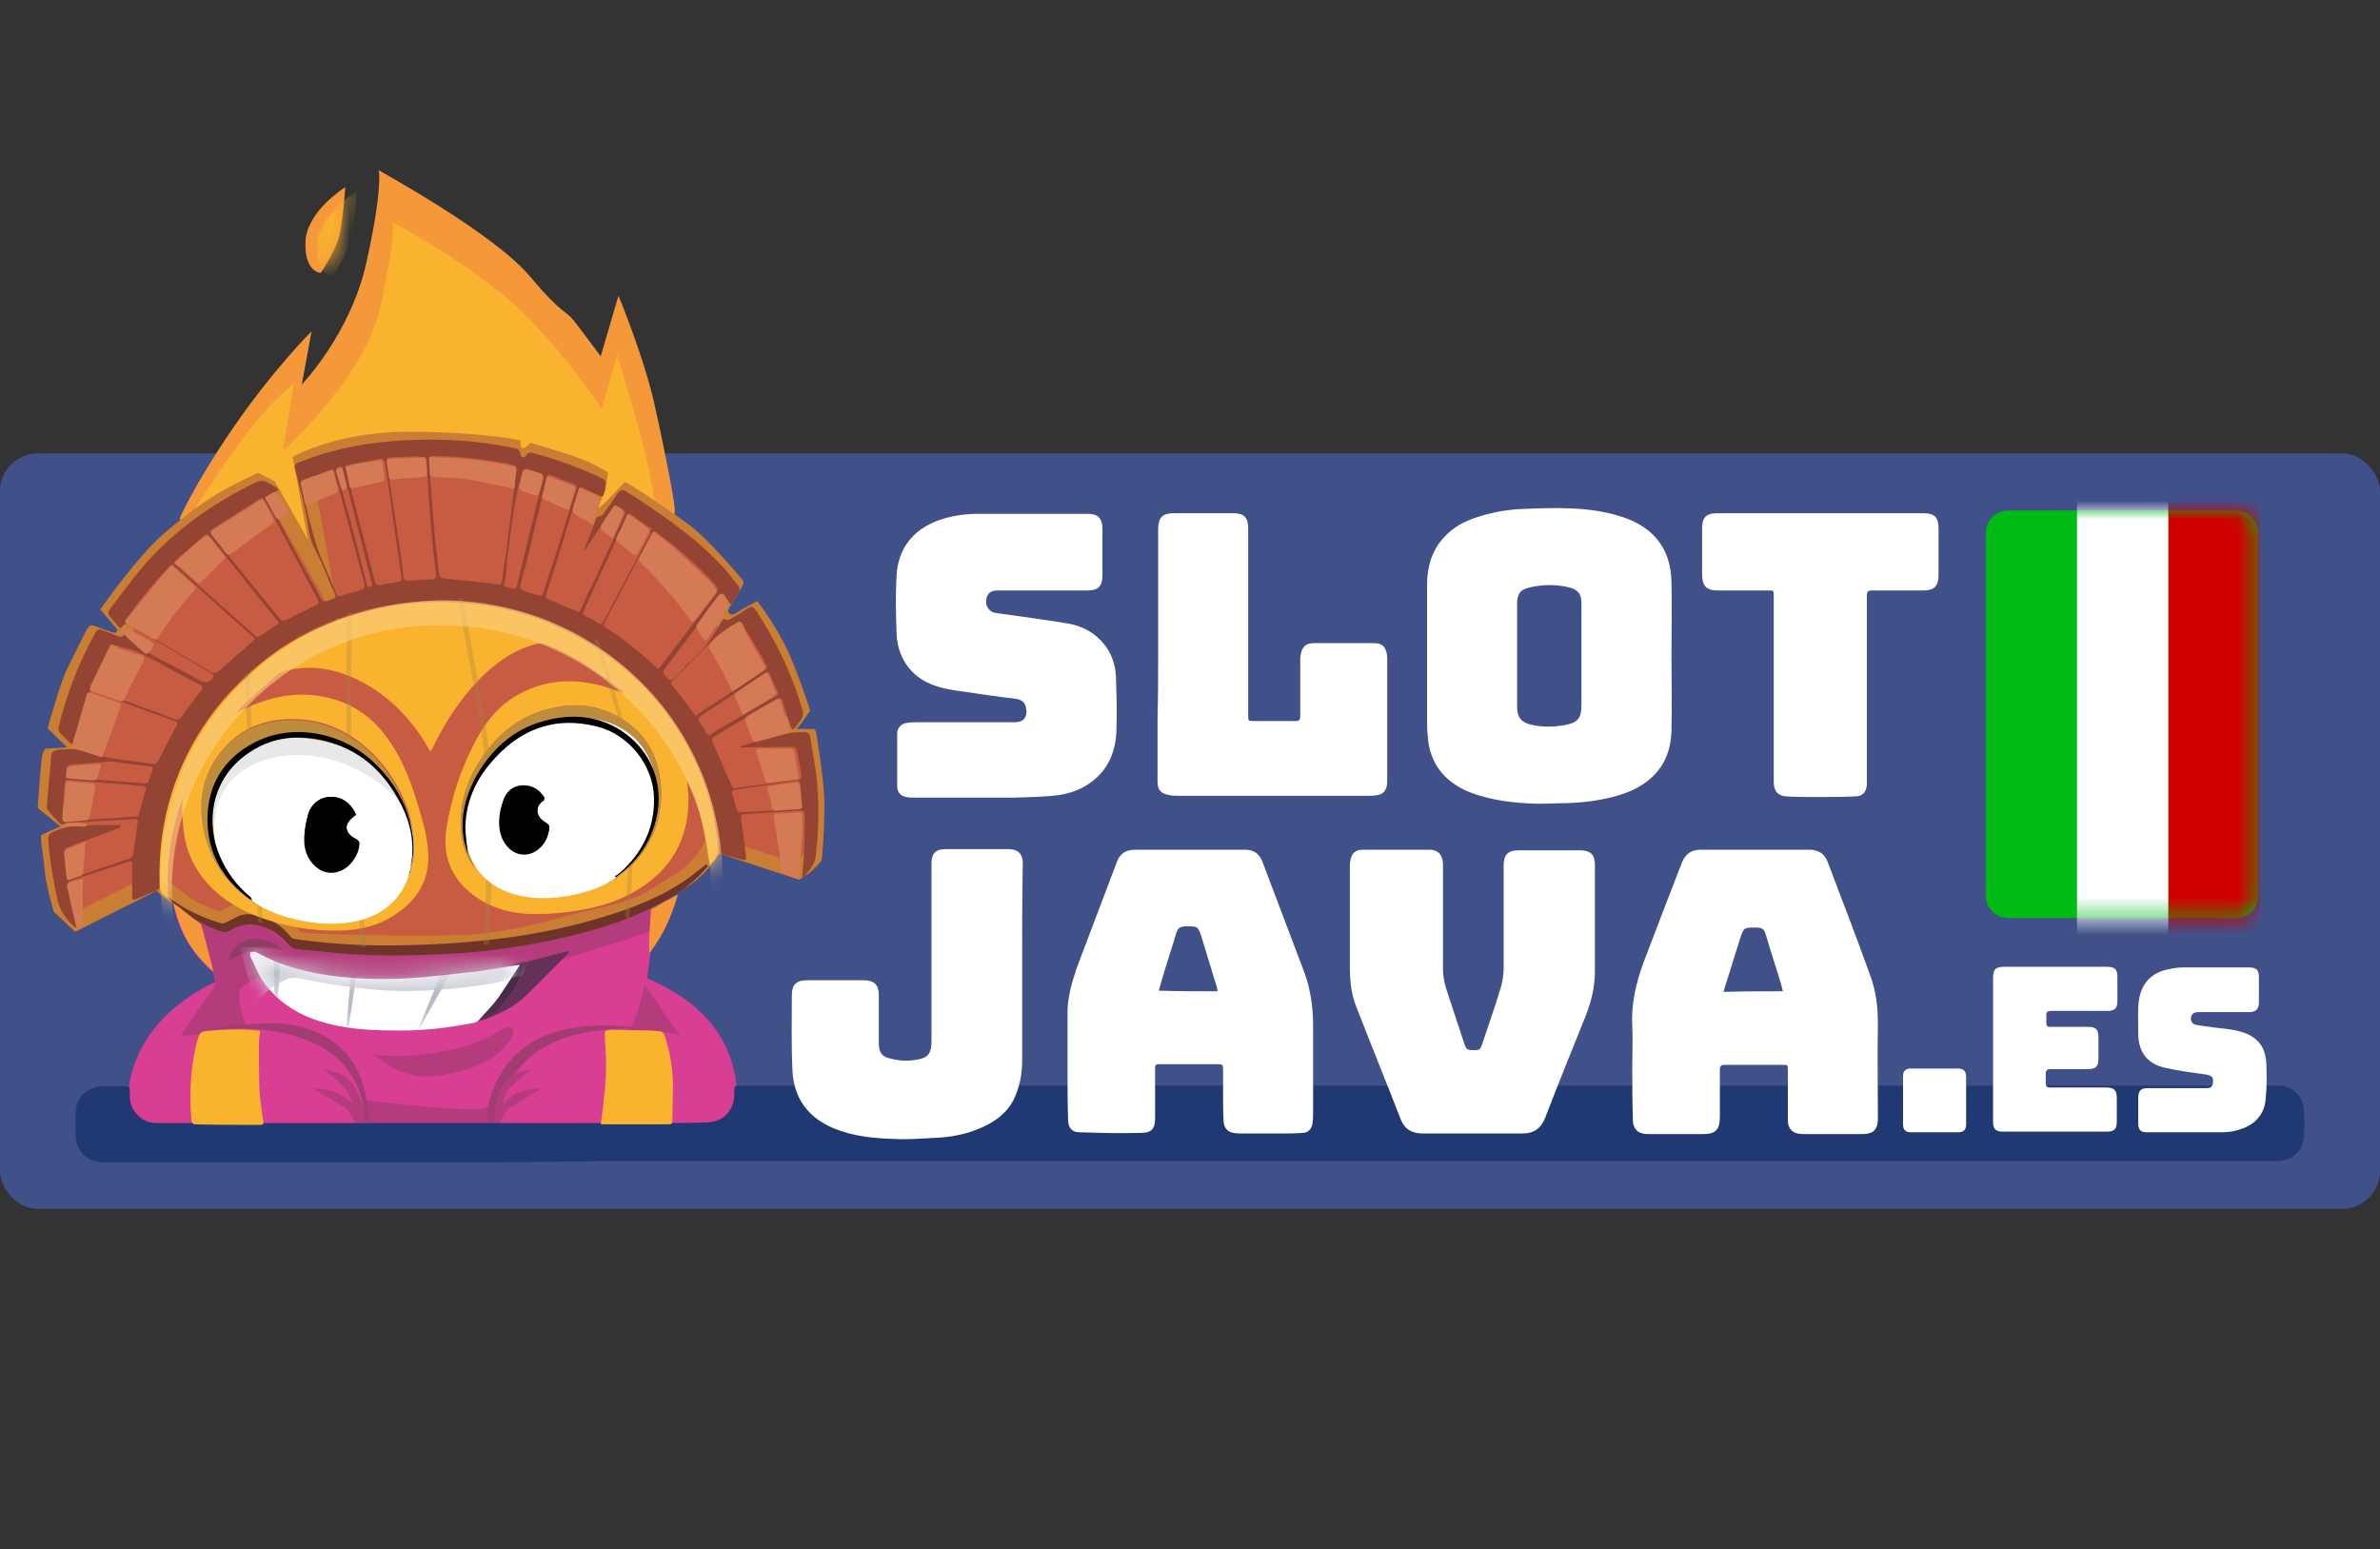
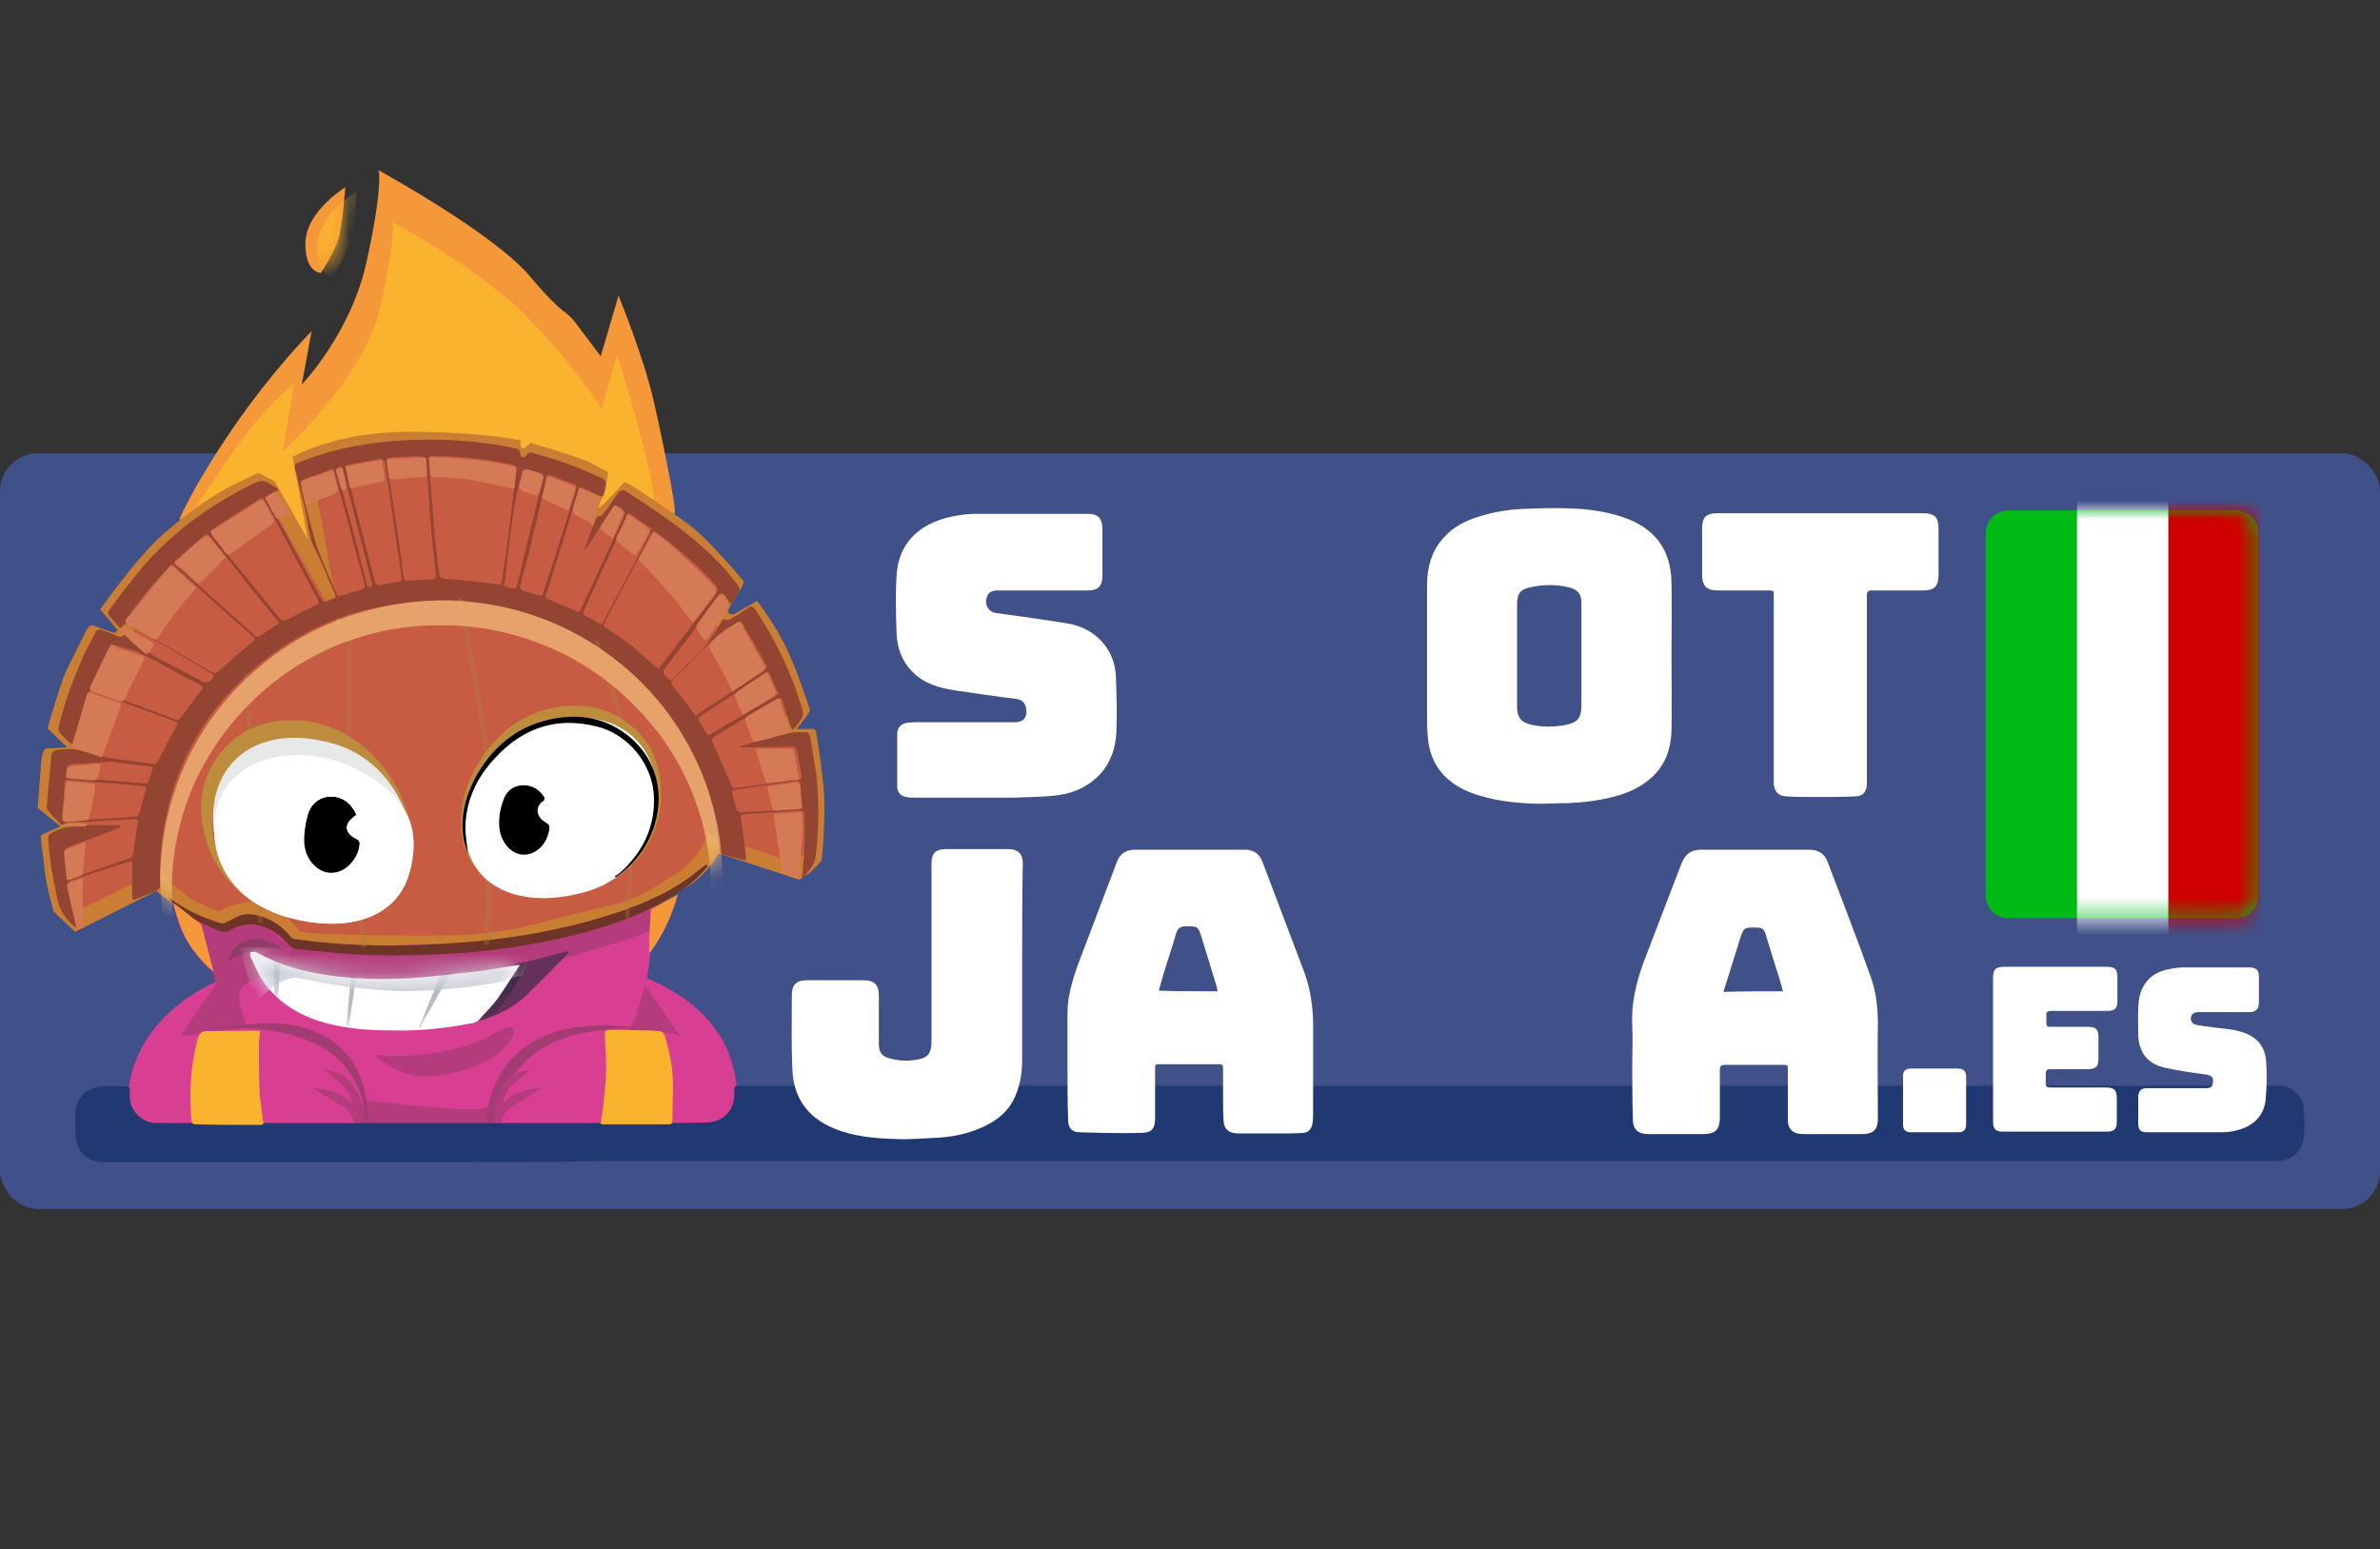
<svg xmlns="http://www.w3.org/2000/svg" width="126" height="82" viewBox="0 0 126 82" fill="none">
  <rect x="0" y="0" width="126" height="82" fill="#333333" stroke="none" />
  <rect y="24" width="126" height="40" rx="2" fill="#405088" />
  <path d="M34.624 47.545C34.624 49.07 34.429 50.822 34.138 52.477C33.554 55.689 27.035 55.008 22.236 55.008C17.89 55.008 13.966 54.813 11.534 52.899C11.437 52.802 11.405 51.569 11.275 51.471C9.783 50.174 9.07 48.389 9.07 46.734C9.07 42.322 14.907 39.077 22.236 39.077C29.565 39.077 34.624 43.133 34.624 47.545Z" fill="#D83E91" />
  <path d="M9.491 27.494C9.491 27.494 10.205 25.774 12.313 22.692C14.421 19.61 16.496 17.533 16.496 17.533L15.977 20.356C15.977 20.356 18.539 17.695 19.382 13.964C20.225 10.233 20.096 9 20.031 9C19.998 9 26.095 12.309 28.041 14.613C29.987 16.917 29.825 16.235 30.538 17.176C31.251 18.117 31.803 18.863 31.803 18.863L32.743 15.651C32.743 15.651 34.073 18.863 34.624 21.297C35.175 23.73 35.727 26.585 35.727 27.007C35.727 27.429 35.467 27.656 35.467 27.656L28.268 27.17L9.491 27.494Z" fill="#F5983A" />
  <path d="M9.232 28.63C9.232 28.63 9.945 27.429 12.021 24.379C14.096 21.329 15.556 20.323 15.556 20.323L14.972 23.892C14.972 23.892 19.285 20.032 20.128 16.268C20.971 12.504 20.809 11.758 20.777 11.758C20.744 11.758 25.609 14.289 28.171 17.047C29.825 18.799 30.376 19.61 31.09 20.551C31.803 21.491 31.835 21.686 31.835 21.686L32.678 18.799C32.678 18.799 33.781 22.303 34.332 24.736C34.884 27.169 34.657 28.337 34.657 28.792C34.657 29.246 36.084 30.025 36.084 30.025L28.852 29.473L9.232 28.63Z" fill="#FAB32F" />
  <path d="M22.139 49.979C19.253 49.979 16.561 49.882 16.269 49.849C16.074 49.817 15.847 49.752 15.718 49.719C15.556 49.492 15.166 49.005 14.615 48.649C14.129 48.324 13.739 48.194 13.383 48.194C13.156 48.194 12.929 48.227 12.669 48.357C12.313 48.486 12.021 48.681 11.826 48.778C11.275 48.584 10.27 48.194 9.88 47.902C9.621 47.708 9.329 47.481 9.102 47.318C8.94 47.189 8.713 47.026 8.648 46.962L8.486 46.637L4.075 48.843L3.232 48.065C3.135 47.74 2.843 46.669 2.778 46.02C2.746 45.728 2.713 45.404 2.681 45.112C2.649 44.917 2.616 44.658 2.616 44.496C2.811 44.398 3.103 44.269 3.394 44.139L4.011 43.879L2.584 42.581C2.649 41.478 2.746 40.31 2.778 40.018C3.005 40.018 4.659 39.921 4.659 39.921L3.103 38.428C3.33 37.65 3.784 36.092 4.011 35.67L4.238 35.216C4.465 34.73 4.886 33.886 5.048 33.594C5.081 33.594 5.146 33.626 5.178 33.659C5.762 33.886 5.989 33.951 6.151 33.951H6.346L6.508 33.788C6.605 33.659 6.67 33.529 6.67 33.464L6.735 33.237L5.859 32.231C6.378 31.517 7.837 29.571 8.972 28.565C10.497 27.267 11.145 26.845 11.859 26.423C12.442 26.067 13.286 25.677 13.675 25.515L14.258 25.807L17.177 30.998L15.977 24.444C16.691 24.12 18.701 23.309 21.652 23.309C24.538 23.309 26.517 23.601 27.23 23.73C27.263 23.893 27.36 24.087 27.522 24.185C27.587 24.217 27.684 24.25 27.782 24.25C27.944 24.25 28.106 24.185 28.3 24.022C29.143 24.25 30.797 24.769 31.252 24.996C31.511 25.125 31.706 25.255 31.835 25.32L31.77 25.904C31.349 26.845 31.316 27.007 31.511 27.235L31.641 27.397H31.835C32.062 27.397 32.095 27.397 33.294 26.131C33.943 26.521 35.694 27.689 36.44 28.273C37.186 28.824 38.613 30.447 39.035 30.933C38.97 31.096 38.808 31.29 38.71 31.452C38.321 32.101 38.094 32.393 38.321 32.718C38.483 32.977 38.71 33.01 38.872 33.01C39.035 33.01 39.197 32.945 39.424 32.815C39.553 32.75 39.748 32.62 39.943 32.523C40.007 32.491 40.072 32.458 40.105 32.426C40.429 32.913 41.11 33.886 41.467 34.73C41.888 35.703 42.375 37.098 42.569 37.617C42.375 37.877 42.18 38.169 42.115 38.266L41.856 38.396L41.921 38.753C42.018 39.11 42.342 39.11 42.699 39.11C42.796 39.11 42.894 39.11 42.959 39.11C43.056 39.661 43.348 41.348 43.348 42.387C43.38 43.425 43.25 45.047 43.185 45.437C43.088 45.566 42.796 45.826 42.731 45.891C42.667 45.956 42.505 46.053 42.342 46.15L37.932 44.723L37.77 45.047C37.77 45.047 37.186 46.118 36.213 46.669C35.954 46.799 35.727 46.962 35.5 47.124C34.689 47.643 33.943 48.13 32.257 48.486C31.511 48.616 30.797 48.843 30.052 49.038C28.43 49.492 26.776 49.947 24.636 50.011C23.89 49.947 23.047 49.979 22.139 49.979Z" fill="#C75C43" />
  <path d="M21.62 23.698C24.214 23.698 26.03 23.925 26.873 24.055C26.971 24.25 27.101 24.379 27.263 24.509C27.392 24.574 27.555 24.639 27.717 24.639C27.911 24.639 28.106 24.574 28.3 24.444C29.338 24.736 30.635 25.158 30.96 25.32C31.089 25.385 31.187 25.45 31.284 25.515L31.252 25.742C30.895 26.488 30.7 27.008 31.057 27.462L31.316 27.786H31.706C32.095 27.786 32.289 27.656 33.23 26.651C33.975 27.137 35.402 28.111 36.051 28.597C36.635 29.052 37.802 30.317 38.353 30.966C38.289 31.063 38.256 31.128 38.191 31.193C37.737 31.874 37.413 32.394 37.802 32.945C38.094 33.367 38.483 33.432 38.678 33.432C39.002 33.432 39.262 33.302 39.456 33.172C39.521 33.14 39.651 33.042 39.78 32.977C40.137 33.497 40.591 34.243 40.883 34.892C41.272 35.735 41.694 36.936 41.888 37.552C41.759 37.715 41.661 37.877 41.596 37.942C41.337 38.136 41.207 38.493 41.272 38.818C41.434 39.434 42.018 39.499 42.375 39.499C42.505 40.213 42.699 41.543 42.699 42.354C42.731 43.295 42.634 44.69 42.569 45.209C42.472 45.339 42.31 45.469 42.245 45.534C42.213 45.566 42.148 45.599 42.05 45.664L38.191 44.398L37.51 44.171L37.186 44.788C37.186 44.788 36.667 45.729 35.792 46.248C35.532 46.41 35.305 46.54 35.078 46.702C34.3 47.189 33.586 47.675 31.997 48C31.252 48.162 30.538 48.357 29.76 48.551C28.171 48.973 26.517 49.428 24.441 49.492C23.76 49.525 22.917 49.525 22.009 49.525C19.285 49.525 16.593 49.428 16.237 49.395C16.107 49.363 15.977 49.33 15.88 49.298C15.653 49.006 15.264 48.584 14.745 48.259C14.194 47.903 13.739 47.74 13.253 47.74C12.961 47.74 12.702 47.805 12.377 47.903C12.086 48 11.826 48.13 11.632 48.259C11.015 48.032 10.27 47.708 10.01 47.513C9.751 47.286 9.459 47.091 9.232 46.897C9.102 46.799 8.94 46.702 8.875 46.605L8.551 45.988L7.805 46.378L4.043 48.259L3.524 47.74C3.394 47.254 3.167 46.41 3.135 45.891C3.103 45.566 3.07 45.242 3.038 44.982C3.038 44.885 3.005 44.788 3.005 44.69C3.167 44.626 3.33 44.561 3.492 44.463L4.724 43.944L3.751 43.036L2.973 42.322C3.038 41.576 3.07 40.797 3.135 40.343C3.265 40.343 3.459 40.343 3.654 40.31L5.6 40.213L4.205 38.85L3.524 38.201C3.784 37.293 4.173 36.092 4.335 35.735C4.4 35.606 4.465 35.443 4.562 35.281C4.724 34.957 4.984 34.405 5.178 34.016C5.665 34.211 5.892 34.275 6.086 34.275C6.346 34.275 6.605 34.146 6.767 33.951C6.897 33.789 6.994 33.594 7.027 33.497L7.189 33.042L6.864 32.685L6.378 32.102C6.994 31.258 8.226 29.636 9.232 28.792C10.723 27.494 11.34 27.105 12.053 26.683C12.54 26.391 13.221 26.067 13.642 25.872L13.934 26.002L15.556 28.857L18.053 33.27L17.145 28.273L16.464 24.542C17.307 24.314 19.123 23.698 21.62 23.698ZM21.62 22.855C17.793 22.855 15.491 24.185 15.491 24.185L16.301 28.565L14.55 25.483L13.675 25.028C13.675 25.028 12.442 25.58 11.632 26.067C10.821 26.553 10.172 26.975 8.68 28.241C7.221 29.506 5.308 32.264 5.308 32.264L6.216 33.334C6.216 33.334 6.183 33.432 6.119 33.497C6.119 33.497 6.119 33.497 6.086 33.497C5.924 33.497 5.211 33.205 5.016 33.14C4.951 33.107 4.886 33.107 4.854 33.107C4.757 33.107 4.724 33.14 4.659 33.237C4.562 33.334 3.848 34.827 3.524 35.476C3.2 36.125 2.519 38.558 2.519 38.558L3.557 39.564C3.557 39.564 2.519 39.629 2.454 39.629C2.389 39.629 2.357 39.661 2.259 39.889C2.162 40.116 2 42.776 2 42.776L3.2 43.749C3.2 43.749 2.292 44.139 2.195 44.204C2.097 44.301 2.292 45.209 2.357 46.021C2.422 46.832 2.843 48.259 2.843 48.259L3.978 49.33L8.291 47.156C8.324 47.254 9.037 47.74 9.621 48.194C10.205 48.649 11.891 49.2 11.891 49.2C11.891 49.2 12.313 48.908 12.832 48.714C13.026 48.649 13.221 48.584 13.415 48.584C13.707 48.584 13.999 48.681 14.421 48.973C15.101 49.428 15.491 50.044 15.491 50.044C15.491 50.044 15.847 50.174 16.204 50.239C16.464 50.303 19.382 50.368 22.139 50.368C22.982 50.368 23.825 50.368 24.571 50.336C27.782 50.239 30.019 49.265 32.257 48.811C34.527 48.357 35.24 47.611 36.343 46.962C37.446 46.313 38.062 45.177 38.062 45.177L42.31 46.572C42.31 46.572 42.764 46.28 42.894 46.183C43.023 46.086 43.445 45.631 43.477 45.566C43.542 45.502 43.672 43.522 43.639 42.322C43.607 41.121 43.25 39.077 43.218 38.818C43.185 38.623 43.121 38.591 43.056 38.591H43.023C43.023 38.591 42.764 38.591 42.537 38.591C42.31 38.591 42.115 38.591 42.18 38.558C42.31 38.493 42.894 37.617 42.894 37.617C42.894 37.617 42.278 35.703 41.726 34.502C41.175 33.27 40.105 31.809 40.072 31.809C40.072 31.842 39.359 32.199 39.067 32.394C38.937 32.491 38.84 32.523 38.743 32.523C38.645 32.523 38.613 32.491 38.548 32.394C38.451 32.231 39.489 30.933 39.359 30.771C39.262 30.609 37.446 28.5 36.57 27.851C35.727 27.202 33.23 25.515 33.068 25.515C33.003 25.58 31.835 26.878 31.706 26.878C31.641 26.813 32.062 25.937 32.062 25.937L32.192 24.996C32.192 24.996 31.997 24.899 31.349 24.542C30.7 24.185 28.073 23.439 28.073 23.439C28.073 23.439 27.846 23.73 27.684 23.73H27.652C27.522 23.666 27.555 23.309 27.555 23.309C27.555 23.309 25.447 22.855 21.62 22.855Z" fill="#C97E33" />
  <path d="M18.28 9.909C18.28 9.909 18.15 11.953 17.89 12.732C17.599 13.543 16.982 14.451 16.982 14.451C16.982 14.451 16.107 14.419 16.172 12.796C16.236 11.174 18.28 9.909 18.28 9.909Z" fill="#F5983A" />
  <mask id="mask0_48_274" style="mask-type:luminance" maskUnits="userSpaceOnUse" x="16" y="9" width="3" height="6">
    <path d="M18.28 9.909C18.28 9.909 18.15 11.953 17.89 12.732C17.599 13.543 16.982 14.451 16.982 14.451C16.982 14.451 16.107 14.419 16.172 12.796C16.236 11.174 18.28 9.909 18.28 9.909Z" fill="white" />
  </mask>
  <g mask="url(#mask0_48_274)">
    <path d="M18.896 10.104C18.896 10.104 18.766 12.148 18.507 12.926C18.215 13.737 17.599 14.646 17.599 14.646C17.599 14.646 16.723 14.614 16.788 12.991C16.853 11.369 18.896 10.104 18.896 10.104Z" fill="#FAB32F" />
  </g>
  <path d="M39.035 58.382C39.035 61.27 31.803 60.718 22.917 60.718C14.031 60.718 6.767 61.27 6.767 58.382C6.767 55.495 8.843 50.011 22.69 50.011C37.9 50.044 39.035 55.495 39.035 58.382Z" fill="#D83E91" />
  <path d="M19.188 58.22C19.188 58.22 24.96 58.966 25.771 58.642C26.582 58.317 25.771 59.647 25.771 59.647L19.188 59.907V58.22Z" fill="#B53C7C" />
  <path d="M18.831 59.647C18.831 59.647 18.669 58.869 18.15 58.577C17.663 58.285 16.561 57.603 16.561 57.603C16.561 57.603 17.242 57.636 17.696 57.798C18.247 57.993 18.539 58.349 18.604 58.382C18.669 58.414 18.474 57.798 18.215 57.538C17.955 57.279 17.209 56.662 17.145 56.63C17.08 56.597 17.89 56.727 18.247 56.987C18.604 57.246 18.766 57.506 19.025 58.057C19.285 58.609 19.35 59.226 19.35 59.226L19.415 59.972L18.831 59.647Z" fill="#B53C7C" />
  <path d="M26.419 59.647C26.419 59.647 26.581 58.869 27.1 58.577C27.587 58.285 28.689 57.603 28.689 57.603C28.689 57.603 28.008 57.636 27.554 57.798C27.003 57.993 26.711 58.349 26.646 58.382C26.581 58.414 26.776 57.798 27.035 57.538C27.295 57.279 28.041 56.662 28.106 56.63C28.171 56.597 27.36 56.727 27.003 56.987C26.646 57.246 26.484 57.506 26.225 58.057C25.965 58.609 25.901 59.226 25.901 59.226L25.803 59.939L26.419 59.647Z" fill="#B53C7C" />
  <path d="M36.019 54.878L34.138 52.12C34.138 52.12 33.554 54.553 33.23 54.521C32.841 54.489 35.759 54.553 36.019 54.878Z" fill="#B53C7C" />
  <path d="M11.437 52.12C11.437 52.12 9.588 54.683 9.621 54.813C9.653 54.943 13.058 54.391 13.058 54.391C13.058 54.391 12.475 52.769 12.702 52.412C12.961 52.055 13.61 51.763 13.61 51.763C13.61 51.763 26.711 52.801 28.333 51.569C29.986 50.368 29.727 50.79 29.727 50.79C29.727 50.79 34.364 49.427 34.397 49.265C34.429 49.103 34.397 47.999 34.397 47.999C34.397 47.999 31.251 49.395 28.689 49.816C26.127 50.238 23.63 50.465 20.809 50.433C18.02 50.401 15.588 50.206 15.588 50.206C15.588 50.206 15.101 49.914 14.745 49.589C14.388 49.265 14.031 49.038 13.545 48.973C13.058 48.908 12.183 49.038 11.956 49.232C11.729 49.427 10.594 48.713 10.594 48.713L11.437 52.12Z" fill="#B53C7C" />
  <path d="M6.345 43.814C5.762 44.041 5.178 44.268 4.627 44.463C4.27 44.593 3.881 44.723 3.524 44.885C3.459 44.917 3.394 45.015 3.394 45.08C3.427 45.534 3.459 45.956 3.524 46.41C3.524 46.572 3.654 46.54 3.751 46.507C4.108 46.377 4.432 46.28 4.789 46.15C5.47 45.923 6.118 45.696 6.799 45.469C6.962 45.404 7.059 45.307 7.059 45.145C7.124 44.625 7.221 44.074 7.286 43.555C7.318 43.392 7.286 43.36 7.124 43.36C5.956 43.425 4.789 43.49 3.621 43.555C3.524 43.555 3.427 43.62 3.33 43.652C3.297 43.652 3.232 43.652 3.2 43.62C2.973 43.392 2.746 43.165 2.551 42.906C2.486 42.841 2.454 42.711 2.486 42.614C2.551 41.738 2.648 40.862 2.713 40.018C2.746 39.791 2.843 39.726 3.07 39.694C3.654 39.629 4.238 39.629 4.821 39.856C5.664 40.18 6.54 40.213 7.416 40.343C7.643 40.375 7.87 40.407 8.097 40.44C8.226 40.472 8.291 40.407 8.356 40.31C8.68 39.661 9.005 39.045 9.361 38.396C9.459 38.233 9.329 38.201 9.232 38.169C8.421 37.877 7.643 37.585 6.832 37.293C6.248 37.066 5.664 36.871 5.081 36.644C4.756 36.514 4.756 36.514 4.659 36.838C4.4 37.65 4.173 38.428 3.946 39.239C3.913 39.304 3.881 39.369 3.881 39.434C3.816 39.402 3.751 39.369 3.686 39.304C3.492 39.142 3.33 38.947 3.167 38.785C3.103 38.72 3.07 38.558 3.103 38.493C3.524 36.741 4.173 35.086 5.048 33.496C5.146 33.334 5.275 33.269 5.437 33.367C5.697 33.464 5.989 33.561 6.248 33.691C6.378 33.724 6.475 33.724 6.572 33.594C6.605 33.561 6.67 33.561 6.702 33.561C6.735 33.561 6.767 33.626 6.799 33.659C7.318 34.21 7.935 34.632 8.583 34.956C9.297 35.313 10.01 35.703 10.723 36.092C10.918 36.19 11.275 36.027 11.307 35.8C11.307 35.735 11.242 35.67 11.178 35.638C10.399 35.184 9.653 34.729 8.875 34.275C8.194 33.886 7.513 33.496 6.832 33.107C6.702 33.042 6.572 32.977 6.475 33.172C6.41 33.302 6.345 33.237 6.281 33.172C6.151 33.01 5.989 32.848 5.859 32.685C5.697 32.523 5.697 32.393 5.827 32.231C6.443 31.42 7.059 30.576 7.708 29.83C9.329 28.013 11.275 26.65 13.447 25.58C13.772 25.418 13.999 25.418 14.291 25.612C14.388 25.677 14.518 25.742 14.615 25.807C14.777 25.904 14.745 25.969 14.583 26.034C14.583 26.034 14.583 26.034 14.55 26.034C14.096 26.261 14.096 26.294 14.323 26.748C15.199 28.402 16.074 30.025 16.982 31.68C17.08 31.842 17.145 31.874 17.339 31.809C17.89 31.582 17.858 31.712 17.599 31.16C17.307 30.479 17.047 29.798 16.691 29.116C16.463 28.695 16.366 28.24 16.301 27.754C16.172 26.878 15.912 26.034 15.718 25.19C15.556 24.541 15.458 24.606 16.172 24.347C17.858 23.698 19.609 23.406 21.425 23.308C23.339 23.211 25.22 23.308 27.1 23.698C27.327 23.73 27.554 23.763 27.554 24.087C27.554 24.12 27.652 24.217 27.684 24.217C27.749 24.217 27.814 24.185 27.846 24.12C27.944 23.957 28.073 23.925 28.235 23.99C29.5 24.314 30.7 24.769 31.867 25.32C32.03 25.385 32.094 25.482 32.062 25.645C32.03 25.807 31.997 26.002 31.965 26.164C31.932 26.294 31.867 26.294 31.77 26.261C31.478 26.131 31.186 26.002 30.895 25.839C30.733 25.742 30.668 25.807 30.635 25.969C30.116 27.591 29.63 29.246 29.111 30.868C29.046 31.063 28.981 31.258 28.916 31.452C28.884 31.582 28.884 31.647 29.014 31.712C29.533 31.939 30.019 32.134 30.538 32.361C30.668 32.426 30.733 32.361 30.765 32.231C30.992 31.712 31.219 31.225 31.478 30.706C31.997 29.571 32.516 28.435 33.035 27.332C33.132 27.137 33.1 27.04 32.938 26.942C32.484 26.683 32.581 26.65 32.322 27.072C31.9 27.689 31.511 28.305 31.089 28.954C31.057 29.019 30.992 29.084 30.927 29.149C30.927 29.116 30.959 29.051 30.959 29.019C31.154 28.5 31.349 27.981 31.543 27.494C31.576 27.397 31.608 27.332 31.738 27.332C31.803 27.332 31.932 27.267 31.965 27.17C32.224 26.813 32.484 26.456 32.711 26.099C32.84 25.937 32.938 25.904 33.132 26.002C34.948 27.17 36.732 28.37 38.224 29.96C38.516 30.252 38.743 30.609 39.035 30.933C39.197 31.128 39.197 31.29 39.035 31.485C38.937 31.615 38.84 31.744 38.775 31.907C38.71 32.004 38.645 32.004 38.613 31.907C38.548 31.777 38.451 31.68 38.386 31.55C38.289 31.387 38.224 31.387 38.094 31.55C37.478 32.361 36.862 33.205 36.245 34.016C35.889 34.47 35.565 34.924 35.208 35.378C35.111 35.508 35.078 35.605 35.208 35.768C35.5 36.092 35.5 36.092 35.791 35.8C36.019 35.573 36.213 35.346 36.44 35.119C37.154 34.502 37.737 33.756 38.191 32.913C38.256 32.815 38.289 32.718 38.451 32.815C38.516 32.848 38.645 32.815 38.71 32.75C39.002 32.588 39.294 32.393 39.586 32.199C39.78 32.069 39.878 32.101 40.007 32.296C41.11 33.951 41.953 35.735 42.504 37.65C42.537 37.779 42.504 37.941 42.44 38.039C42.342 38.201 42.213 38.363 42.083 38.526C42.05 38.558 41.986 38.59 41.953 38.623C41.921 38.558 41.888 38.526 41.856 38.461C41.694 38.006 41.564 37.552 41.434 37.098C41.369 36.936 41.304 36.903 41.142 37.001C40.04 37.65 38.937 38.331 37.835 38.98C37.672 39.077 37.672 39.142 37.737 39.304C38.062 40.05 38.386 40.797 38.71 41.543C38.775 41.705 38.84 41.738 39.002 41.705C40.04 41.575 41.045 41.446 42.083 41.316C42.44 41.283 42.44 41.283 42.407 40.894C42.342 40.537 42.277 40.213 42.213 39.856C42.148 39.531 42.148 39.531 41.823 39.531C41.013 39.531 40.234 39.564 39.424 39.564C39.359 39.564 39.261 39.564 39.197 39.564C39.197 39.531 39.197 39.531 39.197 39.499C39.391 39.434 39.553 39.402 39.748 39.337C40.397 39.175 41.078 38.98 41.726 38.818C42.018 38.753 42.342 38.753 42.634 38.753C42.796 38.753 42.861 38.883 42.894 39.012C42.991 39.694 43.121 40.343 43.218 41.024C43.38 42.452 43.348 43.911 43.185 45.339C43.121 45.793 42.829 46.085 42.569 46.41C42.569 46.442 42.504 46.442 42.472 46.442C42.472 46.41 42.472 46.345 42.472 46.312C42.504 45.891 42.569 45.469 42.569 45.047C42.602 44.431 42.602 43.782 42.602 43.165C42.602 42.971 42.537 42.906 42.342 42.906C41.532 42.971 40.753 43.003 39.943 43.068C39.78 43.068 39.586 43.1 39.424 43.1C39.261 43.1 39.197 43.165 39.229 43.36C39.326 44.009 39.424 44.658 39.489 45.307C39.521 45.534 39.489 45.566 39.229 45.501C38.937 45.404 38.613 45.339 38.321 45.242C38.159 45.209 38.094 45.145 38.094 44.982C37.964 43.328 37.575 41.77 36.862 40.245C35.565 37.455 33.521 35.313 30.862 33.788C29.241 32.848 27.489 32.231 25.641 31.971C24.733 31.842 23.825 31.777 22.917 31.809C19.512 31.907 16.431 32.945 13.772 35.119C10.95 37.422 9.232 40.375 8.648 43.976C8.486 44.917 8.453 45.858 8.486 46.799C8.486 46.994 8.421 47.091 8.259 47.156C7.935 47.286 7.578 47.448 7.253 47.578C7.026 47.675 6.994 47.643 6.994 47.416C6.994 46.864 6.994 46.345 6.994 45.793C6.994 45.566 6.994 45.566 6.767 45.631C5.762 45.956 4.756 46.28 3.784 46.605C3.621 46.669 3.589 46.734 3.621 46.897C3.784 47.545 3.913 48.227 4.043 48.908C4.043 48.973 4.043 49.038 4.043 49.103C3.978 49.07 3.913 49.038 3.881 49.005C3.459 48.616 3.167 48.194 3.038 47.61C2.811 46.54 2.616 45.501 2.551 44.398C2.551 44.236 2.616 44.139 2.746 44.074C3.427 43.717 4.14 43.684 4.886 43.684C5.34 43.684 5.794 43.684 6.248 43.684C6.281 43.684 6.345 43.684 6.378 43.684C6.345 43.782 6.345 43.814 6.345 43.814ZM23.533 24.152C23.403 24.152 23.306 24.152 23.209 24.152C22.69 24.12 22.69 24.12 22.722 24.639C22.82 25.872 22.917 27.105 23.014 28.37C23.079 29.019 23.176 29.7 23.241 30.349C23.274 30.544 23.339 30.609 23.566 30.641C24.474 30.706 25.382 30.803 26.29 30.933C26.484 30.966 26.581 30.933 26.581 30.706C26.646 30.122 26.776 29.506 26.841 28.922C27.003 27.624 27.165 26.294 27.327 24.996C27.36 24.671 27.36 24.671 27.035 24.574C25.868 24.347 24.668 24.185 23.533 24.152ZM34.883 35.411C34.916 35.346 34.948 35.281 35.013 35.216C35.986 33.951 36.926 32.718 37.899 31.452C38.029 31.29 38.029 31.16 37.899 30.998C36.959 29.927 35.889 29.019 34.754 28.175C34.624 28.078 34.559 28.11 34.494 28.24C34.235 28.759 33.943 29.311 33.651 29.83C33.1 30.868 32.581 31.874 32.03 32.913C31.965 33.042 31.932 33.14 32.094 33.237C33.035 33.821 33.878 34.535 34.689 35.281C34.721 35.313 34.786 35.346 34.883 35.411ZM9.102 29.863C9.037 29.927 8.972 29.96 8.94 30.025C8.129 30.868 7.383 31.777 6.702 32.75C6.605 32.913 6.637 32.977 6.767 33.042C7.351 33.367 7.935 33.691 8.518 34.016C9.394 34.535 10.302 35.054 11.178 35.573C11.34 35.67 11.437 35.638 11.567 35.541C12.15 35.021 12.767 34.47 13.383 33.951C13.512 33.821 13.512 33.788 13.383 33.691C12.929 33.302 12.507 32.913 12.053 32.523C11.113 31.68 10.205 30.836 9.264 29.992C9.232 29.96 9.167 29.895 9.102 29.863ZM13.902 26.358C13.837 26.391 13.804 26.391 13.739 26.423C12.896 26.942 12.085 27.462 11.242 28.013C11.113 28.11 11.08 28.175 11.21 28.305C11.567 28.727 11.923 29.181 12.28 29.635C13.123 30.674 13.966 31.712 14.81 32.75C14.939 32.88 15.004 32.88 15.166 32.815C15.653 32.556 16.139 32.328 16.658 32.069C16.918 31.939 16.918 31.939 16.788 31.68C16.172 30.512 15.556 29.376 14.939 28.208C14.647 27.656 14.356 27.072 14.031 26.521C13.999 26.456 13.934 26.423 13.902 26.358ZM5.891 34.113C5.859 34.145 5.794 34.21 5.762 34.275C5.437 34.924 5.146 35.573 4.821 36.222C4.724 36.384 4.789 36.481 4.951 36.514C5.567 36.709 6.183 36.936 6.799 37.163C7.61 37.455 8.421 37.747 9.232 38.071C9.394 38.136 9.491 38.104 9.588 37.974C9.945 37.487 10.269 37.033 10.659 36.546C10.756 36.417 10.756 36.319 10.594 36.254C9.815 35.865 9.07 35.443 8.291 35.021C7.902 34.827 7.513 34.6 7.124 34.437C6.735 34.34 6.313 34.243 5.891 34.113ZM36.829 37.909C36.862 37.877 36.862 37.877 36.894 37.844C36.926 37.812 36.991 37.779 37.024 37.747C37.283 37.585 37.543 37.39 37.835 37.228C38.71 36.644 39.586 36.06 40.461 35.508C40.591 35.411 40.623 35.313 40.559 35.184C40.461 35.054 40.429 34.892 40.332 34.762C39.975 34.178 39.651 33.594 39.294 33.01C39.261 32.945 39.132 32.88 39.099 32.913C38.71 33.14 38.321 33.367 37.964 33.659C37.575 34.016 37.218 34.405 36.829 34.794C36.44 35.184 36.051 35.605 35.629 35.995C35.532 36.092 35.467 36.157 35.597 36.287C35.986 36.773 36.375 37.26 36.732 37.779C36.797 37.812 36.797 37.844 36.829 37.909ZM22.009 24.152C21.587 24.185 21.166 24.185 20.744 24.217C20.452 24.25 20.452 24.25 20.485 24.541C20.679 25.742 20.841 26.942 21.036 28.175C21.166 28.954 21.263 29.733 21.36 30.512C21.393 30.674 21.458 30.771 21.62 30.739C22.041 30.706 22.43 30.674 22.852 30.674C23.079 30.674 23.111 30.576 23.079 30.382C22.982 29.571 22.884 28.727 22.82 27.916C22.722 26.78 22.657 25.645 22.593 24.509C22.56 24.185 22.56 24.185 22.236 24.185C22.171 24.152 22.106 24.152 22.009 24.152ZM19.317 31.063C19.285 30.966 19.285 30.933 19.285 30.868C19.188 30.544 19.123 30.22 19.025 29.927C18.604 28.305 18.15 26.683 17.728 25.061C17.663 24.801 17.631 24.801 17.404 24.898C16.982 25.061 16.528 25.223 16.107 25.385C15.912 25.45 15.88 25.547 15.945 25.709C16.139 26.488 16.301 27.299 16.528 28.078C16.658 28.565 16.788 29.019 16.982 29.473C17.242 30.122 17.534 30.739 17.793 31.387C17.826 31.485 17.89 31.582 18.02 31.55C18.409 31.42 18.831 31.323 19.22 31.193C19.252 31.16 19.285 31.096 19.317 31.063ZM20.128 24.282C19.577 24.379 18.993 24.509 18.442 24.606C18.279 24.639 18.279 24.736 18.312 24.834C18.474 25.418 18.604 26.034 18.766 26.618C19.123 27.981 19.479 29.376 19.836 30.739C19.901 30.933 19.966 30.998 20.193 30.966C20.42 30.901 20.679 30.868 20.906 30.836C21.296 30.771 21.296 30.771 21.231 30.382C21.069 29.246 20.906 28.143 20.744 27.007C20.614 26.164 20.517 25.353 20.387 24.509C20.323 24.379 20.29 24.25 20.128 24.282ZM14.777 32.977C14.745 32.913 14.712 32.88 14.68 32.848C14.485 32.588 14.258 32.328 14.064 32.101C13.091 30.868 12.085 29.635 11.113 28.402C10.983 28.273 10.918 28.24 10.788 28.37C10.302 28.792 9.815 29.214 9.329 29.635C9.199 29.765 9.199 29.83 9.329 29.927C9.848 30.382 10.334 30.836 10.853 31.29C11.729 32.069 12.604 32.848 13.48 33.626C13.577 33.724 13.675 33.756 13.772 33.659C14.064 33.464 14.356 33.269 14.647 33.075C14.712 33.042 14.745 33.01 14.777 32.977ZM27.522 31.128C27.554 31.16 27.619 31.225 27.684 31.258C27.911 31.355 28.171 31.42 28.43 31.485C28.689 31.582 28.722 31.55 28.787 31.29C29.046 30.447 29.338 29.635 29.598 28.792C29.889 27.819 30.214 26.878 30.506 25.904C30.538 25.742 30.538 25.677 30.376 25.612C29.987 25.482 29.565 25.32 29.176 25.158C29.014 25.093 28.949 25.125 28.916 25.32C28.819 25.774 28.722 26.196 28.625 26.65C28.365 27.721 28.106 28.792 27.846 29.895C27.716 30.284 27.619 30.674 27.522 31.128ZM4.043 43.457C4.367 43.392 4.724 43.392 5.048 43.36C5.729 43.328 6.41 43.295 7.124 43.23C7.286 43.23 7.351 43.165 7.383 43.003C7.481 42.646 7.578 42.289 7.675 41.965C7.772 41.673 7.772 41.64 7.448 41.608C6.799 41.543 6.183 41.478 5.535 41.446C4.919 41.381 4.27 41.348 3.654 41.283C3.557 41.283 3.459 41.283 3.427 41.413C3.394 42.03 3.33 42.646 3.297 43.295C3.297 43.425 3.33 43.457 3.459 43.457C3.654 43.457 3.848 43.457 4.043 43.457ZM34.462 28.046C34.494 28.013 34.494 28.013 34.527 27.981C34.462 27.948 34.397 27.916 34.332 27.883C34.04 27.689 33.716 27.462 33.457 27.267C33.294 27.137 33.23 27.17 33.165 27.364C32.743 28.305 32.322 29.279 31.867 30.22C31.576 30.901 31.251 31.55 30.959 32.231C30.83 32.523 30.83 32.523 31.089 32.653C31.284 32.75 31.478 32.848 31.64 32.977C31.803 33.075 31.867 33.042 31.965 32.88C32.776 31.323 33.619 29.765 34.429 28.24C34.397 28.143 34.429 28.078 34.462 28.046ZM26.711 30.901C26.679 30.933 26.646 30.966 26.614 30.998C26.679 31.031 26.744 31.031 26.808 31.063C26.873 31.096 26.938 31.096 27.003 31.128C27.327 31.193 27.327 31.193 27.392 30.901C27.684 29.733 27.944 28.565 28.235 27.429C28.398 26.748 28.56 26.066 28.754 25.385C28.819 25.19 28.754 25.093 28.56 25.028C28.333 24.963 28.106 24.898 27.879 24.834C27.749 24.801 27.684 24.834 27.652 24.963C27.522 25.515 27.36 26.066 27.262 26.618C27.1 27.624 26.971 28.63 26.841 29.668C26.841 30.025 26.776 30.447 26.711 30.901ZM41.207 36.741C41.175 36.676 41.175 36.611 41.142 36.579C41.013 36.287 40.883 35.962 40.753 35.67C40.688 35.541 40.623 35.541 40.526 35.605C39.391 36.384 38.224 37.163 37.089 37.909C36.959 38.006 36.959 38.071 37.024 38.201C37.154 38.396 37.283 38.59 37.381 38.785C37.445 38.915 37.543 38.947 37.672 38.85C37.964 38.655 38.224 38.493 38.516 38.331C39.359 37.844 40.169 37.358 41.013 36.903C41.078 36.838 41.142 36.773 41.207 36.741ZM41.11 42.906C41.499 42.906 41.921 42.873 42.31 42.841C42.44 42.841 42.504 42.808 42.472 42.646C42.44 42.289 42.407 41.932 42.375 41.575C42.375 41.381 42.277 41.316 42.083 41.348C41.045 41.511 39.975 41.64 38.937 41.803C38.775 41.835 38.71 41.9 38.775 42.062C38.84 42.289 38.905 42.516 38.97 42.743C39.002 42.938 39.099 43.003 39.326 43.003C39.91 42.938 40.526 42.938 41.11 42.906ZM5.859 40.31C5.567 40.343 5.243 40.375 4.951 40.375C4.659 40.407 4.335 40.44 4.043 40.44C3.557 40.472 3.557 40.472 3.492 40.926C3.459 41.089 3.524 41.154 3.686 41.154C4.919 41.251 6.118 41.348 7.351 41.446C7.87 41.478 7.772 41.575 7.967 41.056C8.162 40.537 8.162 40.602 7.675 40.537C7.059 40.472 6.475 40.407 5.859 40.31ZM18.085 24.704C17.826 24.704 17.761 24.801 17.826 24.996C17.955 25.418 18.085 25.839 18.182 26.229C18.604 27.721 18.993 29.246 19.382 30.771C19.415 30.901 19.382 31.128 19.609 31.063C19.804 30.998 19.674 30.836 19.642 30.706C19.22 29.051 18.798 27.397 18.377 25.742C18.312 25.45 18.247 25.158 18.15 24.866C18.182 24.769 18.117 24.736 18.085 24.704Z" fill="#944433" />
  <path d="M22.6 61.529C16.907 61.529 11.246 61.529 5.553 61.529C4.582 61.529 4 60.945 4 59.972C4 59.615 4 59.291 4 58.934C4 58.123 4.615 57.538 5.423 57.506C5.811 57.506 6.232 57.506 6.62 57.506C6.814 57.506 6.879 57.538 6.879 57.766C6.847 58.09 6.879 58.415 7.041 58.707C7.332 59.193 7.752 59.453 8.302 59.453C10.211 59.453 12.152 59.453 14.06 59.453C15.872 59.453 17.683 59.453 19.494 59.453C22.697 59.453 25.932 59.453 29.134 59.453C30.913 59.453 32.692 59.453 34.439 59.453C35.41 59.453 36.38 59.453 37.383 59.42C38.288 59.42 38.903 58.772 38.871 57.863C38.871 57.798 38.871 57.733 38.871 57.668C38.871 57.538 38.935 57.474 39.065 57.474C39.356 57.474 120.442 57.474 120.766 57.474C121.38 57.538 121.93 58.058 121.963 58.674C121.995 59.193 122.027 59.712 121.963 60.199C121.898 60.945 121.316 61.464 120.539 61.464C117.952 61.464 34.536 61.464 31.948 61.464C28.843 61.529 25.738 61.529 22.6 61.529Z" fill="#213972" />
  <path d="M37.478 45.858C37.381 45.955 37.316 46.053 37.218 46.15C36.505 46.929 35.662 47.448 34.754 47.935C32.938 48.876 30.992 49.395 29.014 49.816C27.198 50.173 25.382 50.433 23.533 50.498C22.268 50.563 21.004 50.595 19.706 50.563C18.377 50.53 17.015 50.368 15.685 50.238C15.556 50.238 15.426 50.141 15.329 50.044C14.972 49.687 14.615 49.33 14.129 49.135C13.448 48.843 12.799 48.876 12.15 49.265C11.988 49.362 11.859 49.362 11.664 49.297C10.723 48.94 9.848 48.486 9.134 47.805C9.037 47.708 8.972 47.61 8.907 47.513C8.94 47.545 9.005 47.545 9.037 47.578C9.848 48.194 10.756 48.584 11.696 48.876C11.794 48.908 11.891 48.876 11.988 48.811C12.248 48.713 12.475 48.551 12.734 48.454C13.059 48.356 13.383 48.389 13.739 48.486C14.421 48.681 14.939 49.038 15.361 49.557C15.426 49.654 15.556 49.719 15.685 49.719C17.923 50.044 20.193 50.108 22.463 50.011C25.674 49.881 28.819 49.492 31.9 48.551C33.522 48.064 35.111 47.448 36.505 46.442C36.797 46.215 37.089 45.988 37.381 45.761C37.446 45.826 37.478 45.826 37.478 45.858Z" fill="#6E3427" />
  <path d="M25.09 54.164C25.284 53.97 25.576 53.71 25.706 53.548C26.387 52.834 26.906 52.023 27.392 51.147C27.457 51.05 27.425 51.05 27.522 51.017C28.3 50.822 29.208 50.563 29.987 50.368C30.019 50.368 30.084 50.368 30.116 50.368C30.084 50.401 30.084 50.465 30.052 50.498C29.306 51.244 28.592 51.99 27.846 52.704C27.165 53.353 26.29 53.775 25.382 54.035C25.349 54.035 25.155 54.132 25.09 54.164Z" fill="#653059" />
  <mask id="mask1_48_274" style="mask-type:luminance" maskUnits="userSpaceOnUse" x="25" y="50" width="5" height="5">
    <path d="M25.025 54.164C25.22 53.969 25.349 53.807 25.511 53.645C26.192 52.931 26.711 52.12 27.198 51.244C27.262 51.147 27.1 51.147 27.198 51.114C28.008 50.887 28.981 50.66 29.76 50.465C29.792 50.465 29.857 50.465 29.889 50.465C29.857 50.498 29.857 50.563 29.825 50.595C29.079 51.341 28.365 52.088 27.619 52.801C26.938 53.45 26.063 53.872 25.155 54.132C25.155 54.132 25.122 54.132 25.025 54.164Z" fill="white" />
  </mask>
  <g mask="url(#mask1_48_274)">
    <path d="M27.295 50.984L27.846 50.887C27.846 50.887 27.36 52.185 26.971 52.672C26.646 53.061 26.192 53.807 25.576 54.002C24.993 54.197 24.96 54.229 24.96 54.229L27.295 50.984Z" fill="#352941" />
  </g>
  <path d="M33.846 54.456C33.457 54.456 33.067 54.424 32.711 54.456C31.316 54.554 29.954 54.748 28.722 55.495C28.203 55.786 27.781 56.208 27.392 56.663C27.198 56.89 26.938 57.084 26.744 57.311C26.355 57.766 26.192 58.35 26.192 58.934C26.192 59.063 26.192 59.193 26.16 59.291C26.128 59.355 26.03 59.42 25.965 59.453C25.901 59.453 25.771 59.355 25.771 59.323C25.771 59.128 25.771 58.934 25.803 58.739C26.257 56.37 27.879 54.813 30.279 54.424C31.316 54.261 32.386 54.229 33.457 54.391C33.586 54.359 33.716 54.391 33.846 54.456C33.846 54.424 33.846 54.424 33.846 54.456Z" fill="#A33C72" />
  <path d="M11.534 54.424C11.826 54.359 12.118 54.294 12.443 54.262C13.123 54.229 13.837 54.165 14.518 54.165C15.458 54.197 16.366 54.392 17.177 54.846C18.442 55.56 19.123 56.663 19.382 58.09C19.447 58.415 19.48 58.772 19.512 59.096C19.512 59.161 19.544 59.194 19.512 59.258C19.48 59.323 19.415 59.356 19.382 59.421C19.35 59.356 19.285 59.323 19.285 59.258C19.253 58.967 19.285 58.642 19.22 58.383C19.058 57.669 18.734 57.052 18.28 56.468C17.599 55.625 16.658 55.17 15.62 54.846C14.421 54.489 13.188 54.392 11.956 54.457C11.826 54.457 11.697 54.489 11.567 54.489C11.534 54.457 11.534 54.457 11.534 54.424Z" fill="#A33C72" />
  <path d="M15.102 50.336C14.875 50.303 14.648 50.271 14.421 50.238C13.642 50.173 12.929 50.368 12.28 50.757C12.248 50.79 12.183 50.79 12.118 50.822C12.118 50.757 12.118 50.725 12.151 50.66C12.443 49.946 12.994 49.622 13.74 49.719C14.226 49.784 14.68 50.011 15.102 50.336Z" fill="#913B67" />
-   <path d="M9.653 42.289C9.069 43.944 8.778 45.696 8.907 47.545C8.648 47.351 8.453 47.221 8.453 46.929C8.324 43.457 9.296 40.31 11.437 37.552C11.891 36.968 12.377 36.449 12.929 35.93C14.939 33.951 17.372 32.783 20.096 32.199C21.49 31.907 22.949 31.809 24.376 31.907C26.452 32.036 28.462 32.588 30.311 33.561C33.359 35.184 35.629 37.552 36.991 40.732C37.575 42.127 37.932 43.587 38.029 45.112C38.029 45.242 37.932 45.372 37.867 45.469C37.802 45.599 37.672 45.664 37.575 45.793C37.445 44.982 37.316 44.236 37.154 43.49C36.991 42.743 36.732 41.997 36.375 41.316C36.375 41.413 36.408 41.511 36.408 41.64C36.408 41.738 36.408 41.867 36.44 41.965C36.537 44.041 35.791 45.728 34.073 46.897C33.035 47.61 31.867 48 30.635 48.194C29.889 48.324 29.111 48.389 28.333 48.389C27.198 48.389 26.127 48.129 25.187 47.48C23.955 46.605 23.403 45.404 23.63 43.879C23.89 42.224 24.409 40.667 25.187 39.207C25.738 38.169 26.452 37.293 27.489 36.741C28.981 35.93 30.538 35.897 32.127 36.384C32.419 36.481 32.711 36.579 33.002 36.676L33.035 36.644C32.516 36.254 32.03 35.865 31.511 35.508C30.7 34.956 29.824 34.47 28.916 34.113C28.787 34.048 28.592 34.048 28.43 34.081C27.36 34.34 26.484 34.924 25.706 35.638C24.506 36.773 23.63 38.104 22.917 39.564C22.884 39.629 22.852 39.694 22.787 39.791C22.722 39.694 22.69 39.629 22.657 39.564C21.685 37.909 20.387 36.611 18.604 35.833C17.631 35.411 16.593 35.248 15.555 35.411C15.166 35.443 14.842 35.573 14.55 35.833C13.902 36.417 13.253 37.001 12.604 37.585C12.572 37.617 12.572 37.65 12.572 37.714C12.734 37.617 12.929 37.552 13.091 37.455C14.582 36.773 16.139 36.546 17.728 37.033C18.993 37.422 19.933 38.201 20.647 39.272C21.36 40.31 21.782 41.478 22.139 42.646C22.366 43.425 22.593 44.171 22.657 44.982C22.787 46.442 22.203 47.545 21.004 48.357C20.096 49.005 19.058 49.233 17.955 49.265C16.463 49.297 15.037 49.038 13.642 48.519C12.377 48.032 11.307 47.318 10.529 46.183C9.978 45.372 9.718 44.463 9.686 43.49C9.621 43.068 9.653 42.679 9.653 42.289ZM21.522 46.572C21.555 46.54 21.587 46.475 21.62 46.41C21.847 45.858 21.944 45.274 21.912 44.658C21.879 43.62 21.587 42.614 21.068 41.673C20.485 40.602 19.706 39.726 18.701 39.045C17.631 38.331 16.463 38.006 15.166 38.071C13.966 38.136 12.929 38.526 12.085 39.369C10.983 40.472 10.529 41.803 10.723 43.36C10.95 45.274 11.956 46.702 13.512 47.773C13.545 47.805 13.61 47.837 13.642 47.837C13.61 47.773 13.577 47.74 13.545 47.708C12.669 47.091 12.021 46.28 11.631 45.307C10.788 43.295 11.34 41.186 13.058 39.953C14.355 39.012 15.782 38.85 17.307 39.272C19.155 39.791 20.42 40.991 21.231 42.679C21.685 43.62 21.912 44.625 21.749 45.696C21.685 46.02 21.587 46.312 21.522 46.572ZM32.484 46.572C32.548 46.54 32.613 46.54 32.646 46.475C33.035 46.118 33.456 45.826 33.781 45.436C34.786 44.236 35.143 42.808 34.948 41.251C34.754 39.661 33.91 38.526 32.484 37.812C31.511 37.325 30.441 37.228 29.37 37.455C27.619 37.812 26.322 38.818 25.382 40.31C24.636 41.511 24.247 42.776 24.441 44.203C24.506 44.852 24.733 45.437 25.154 45.956C24.733 45.08 24.538 44.203 24.733 43.263C25.219 40.926 26.549 39.304 28.819 38.558C30.116 38.136 31.413 38.233 32.613 38.915C34.364 39.921 35.11 41.932 34.462 43.879C34.073 44.982 33.424 45.858 32.484 46.572ZM18.863 43.133C18.798 43.035 18.766 42.971 18.733 42.873C18.409 42.387 17.955 42.127 17.372 42.192C16.82 42.257 16.496 42.614 16.334 43.133C16.204 43.587 16.139 44.041 16.139 44.495C16.107 44.885 16.236 45.242 16.463 45.566C16.853 46.118 17.436 46.345 18.02 46.118C18.571 45.923 19.058 45.242 19.058 44.658C19.058 44.593 18.993 44.528 18.96 44.495C18.182 44.106 18.15 43.62 18.863 43.133ZM28.819 42.354C28.592 41.9 28.235 41.673 27.749 41.64C27.262 41.608 26.873 41.835 26.679 42.289C26.549 42.549 26.484 42.841 26.452 43.133C26.387 43.717 26.419 44.301 26.808 44.755C27.295 45.372 28.073 45.404 28.625 44.852C28.852 44.625 28.981 44.333 29.046 44.041C29.111 43.814 29.078 43.684 28.852 43.555C28.398 43.328 28.333 42.841 28.625 42.516C28.657 42.452 28.722 42.419 28.819 42.354Z" fill="#FAB32F" />
  <path d="M27.522 51.082C27.133 51.666 26.776 52.25 26.387 52.802C26.095 53.223 25.706 53.58 25.382 53.97C25.219 54.164 25.025 54.164 24.798 54.197C23.63 54.424 22.43 54.554 21.231 54.554C19.933 54.554 18.669 54.521 17.404 54.197C15.977 53.84 14.777 53.158 13.934 51.958C13.642 51.536 13.48 51.082 13.253 50.628C13.22 50.563 13.253 50.465 13.253 50.401C13.35 50.401 13.48 50.368 13.545 50.401C13.772 50.498 13.966 50.628 14.193 50.725C15.231 51.212 16.301 51.471 17.404 51.634C18.766 51.828 20.128 51.861 21.49 51.796C22.787 51.731 24.117 51.536 25.414 51.407C26.095 51.309 26.776 51.179 27.489 51.082C27.489 51.082 27.489 51.082 27.522 51.082Z" fill="white" />
  <mask id="mask2_48_274" style="mask-type:luminance" maskUnits="userSpaceOnUse" x="13" y="50" width="15" height="5">
    <path d="M27.522 51.082C27.133 51.666 26.776 52.282 26.322 52.802C26.03 53.223 25.641 53.58 25.317 53.97C25.155 54.164 24.96 54.164 24.733 54.197C23.566 54.424 22.366 54.554 21.166 54.554C19.869 54.554 18.604 54.521 17.339 54.197C15.912 53.84 14.712 53.158 13.869 51.958C13.577 51.536 13.415 51.082 13.188 50.628C13.156 50.563 13.188 50.465 13.188 50.401C13.286 50.401 13.415 50.368 13.48 50.401C13.707 50.498 13.902 50.628 14.129 50.725C15.166 51.212 16.237 51.471 17.339 51.634C18.701 51.828 20.063 51.861 21.425 51.796C22.723 51.731 24.052 51.536 25.349 51.407C26.03 51.309 26.776 51.179 27.457 51.082C27.49 51.082 27.49 51.082 27.522 51.082Z" fill="white" />
  </mask>
  <g mask="url(#mask2_48_274)">
    <path d="M12.702 50.141L13.48 53.126C13.48 53.126 14.356 52.218 14.68 52.088C15.004 51.958 15.264 51.666 15.912 51.796C16.561 51.926 18.247 52.315 20.68 52.445C23.112 52.575 26.679 52.023 26.776 51.893C26.874 51.764 27.652 51.666 27.652 51.666L28.268 50.044L12.702 50.141Z" fill="#CCCFD7" />
    <path d="M23.339 51.569L23.858 51.504L22.236 54.392H22.171L23.339 51.569Z" fill="#B8BBC6" />
    <path d="M18.572 51.666H18.863L18.474 54.294H18.345L18.572 51.666Z" fill="#B8BBC6" />
    <path d="M14.518 50.79L14.842 50.952L14.712 52.802L14.518 52.639V50.79Z" fill="#B8BBC6" />
  </g>
-   <path d="M13.772 54.586C13.739 54.813 13.707 55.073 13.707 55.3C13.707 56.111 13.707 56.955 13.739 57.766C13.772 58.285 13.869 58.804 13.934 59.356C13.966 59.486 13.934 59.55 13.772 59.55C12.604 59.55 11.469 59.55 10.302 59.518C10.237 59.518 10.14 59.421 10.14 59.356C10.01 57.863 10.075 56.371 10.496 54.911C10.561 54.716 10.659 54.619 10.853 54.586C11.794 54.489 12.734 54.457 13.642 54.554C13.707 54.554 13.739 54.554 13.772 54.586Z" fill="#FAB32F" />
+   <path d="M13.772 54.586C13.739 54.813 13.707 55.073 13.707 55.3C13.707 56.111 13.707 56.955 13.739 57.766C13.772 58.285 13.869 58.804 13.934 59.356C13.966 59.486 13.934 59.55 13.772 59.55C12.604 59.55 11.469 59.55 10.302 59.518C10.237 59.518 10.14 59.421 10.14 59.356C10.01 57.863 10.075 56.371 10.496 54.911C10.561 54.716 10.659 54.619 10.853 54.586C13.707 54.554 13.739 54.554 13.772 54.586Z" fill="#FAB32F" />
  <path d="M31.803 59.485C31.868 59.063 31.933 58.642 31.965 58.22C32.095 57.214 32.127 56.176 32.03 55.17C32.03 55.105 32.03 55.04 32.03 54.975C31.997 54.553 31.997 54.521 32.419 54.521C33.1 54.521 33.781 54.553 34.462 54.553C34.592 54.553 34.754 54.586 34.883 54.586C35.078 54.586 35.143 54.716 35.208 54.878C35.467 55.721 35.629 56.565 35.629 57.441C35.629 58.058 35.597 58.706 35.597 59.323C35.597 59.453 35.565 59.518 35.435 59.518C34.267 59.518 33.068 59.518 31.9 59.518C31.868 59.518 31.835 59.518 31.803 59.485Z" fill="#FAB32F" />
  <path d="M34.592 28.143C35.013 28.468 35.402 28.727 35.727 29.052C36.343 29.603 36.926 30.155 37.51 30.706C37.64 30.836 37.77 30.966 37.867 31.128C37.899 31.193 37.932 31.323 37.899 31.388C37.51 31.907 37.121 32.393 36.732 32.913C36.732 32.913 36.7 32.913 36.667 32.945C36.602 32.88 36.57 32.848 36.505 32.783C35.856 31.842 35.11 30.998 34.332 30.187C34.17 30.025 34.008 29.895 33.878 29.733C33.846 29.701 33.813 29.603 33.813 29.571C34.073 29.084 34.332 28.63 34.592 28.143Z" fill="#D47A55" />
  <path d="M10.367 31.128C10.334 31.16 10.302 31.225 10.27 31.258C9.589 32.036 8.94 32.848 8.389 33.724C8.291 33.886 8.194 33.886 8.032 33.788C7.61 33.529 7.189 33.302 6.767 33.075C6.637 33.01 6.573 32.913 6.702 32.783C7.318 32.036 7.902 31.29 8.518 30.544C8.681 30.349 8.843 30.187 8.972 30.025C9.037 29.96 9.102 29.927 9.199 30.025C9.556 30.349 9.913 30.674 10.27 30.998C10.302 31.031 10.334 31.063 10.367 31.128Z" fill="#D47A55" />
  <path d="M38.775 36.611C38.613 36.255 38.451 35.963 38.289 35.638C38.062 35.216 37.835 34.795 37.575 34.373C37.51 34.275 37.543 34.211 37.608 34.081C37.997 33.594 38.516 33.302 39.035 32.978C39.132 32.913 39.197 32.945 39.229 33.042C39.651 33.789 40.072 34.535 40.494 35.281C40.526 35.314 40.494 35.444 40.429 35.476C39.91 35.865 39.359 36.222 38.775 36.611Z" fill="#D47A55" />
  <path d="M5.373 40.083C5.275 40.051 5.211 40.051 5.178 40.018C4.757 39.888 4.367 39.759 3.946 39.629C3.848 39.596 3.784 39.564 3.816 39.434C4.075 38.558 4.335 37.682 4.594 36.774C4.627 36.644 4.724 36.644 4.821 36.676C5.308 36.839 5.794 37.033 6.281 37.195C6.41 37.228 6.41 37.293 6.378 37.422C6.086 38.234 5.794 39.045 5.502 39.824C5.47 39.953 5.405 40.018 5.373 40.083Z" fill="#D47A55" />
  <path d="M5.891 34.21C6.443 34.373 6.962 34.535 7.48 34.697C7.643 34.73 7.675 34.827 7.578 35.022C7.253 35.67 6.897 36.319 6.605 36.968C6.54 37.131 6.443 37.163 6.281 37.098C5.827 36.936 5.373 36.774 4.886 36.611C4.756 36.547 4.724 36.482 4.789 36.352C5.113 35.703 5.405 35.054 5.729 34.405C5.794 34.275 5.859 34.243 5.891 34.21Z" fill="#D47A55" />
  <path d="M23.144 24.217C24.506 24.25 25.836 24.379 27.133 24.671C27.295 24.704 27.36 24.769 27.327 24.963C27.295 25.19 27.262 25.418 27.262 25.677C27.262 25.872 27.198 25.872 27.035 25.839C26.29 25.677 25.544 25.515 24.798 25.385C24.214 25.288 23.63 25.288 23.047 25.255C22.82 25.255 22.755 25.19 22.755 24.963C22.755 24.769 22.755 24.574 22.722 24.379C22.69 24.217 22.755 24.185 22.884 24.185C23.014 24.217 23.111 24.217 23.144 24.217Z" fill="#D47A55" />
  <path d="M14.518 27.624C14.485 27.656 14.453 27.689 14.42 27.721C13.707 28.24 12.993 28.759 12.28 29.278C12.15 29.376 12.053 29.408 11.923 29.246C11.729 28.954 11.502 28.694 11.275 28.402C11.145 28.24 11.145 28.11 11.34 28.013C12.15 27.494 12.961 27.007 13.739 26.488C13.837 26.423 13.902 26.423 13.966 26.52C14.129 26.845 14.323 27.169 14.485 27.526C14.485 27.559 14.485 27.591 14.518 27.624Z" fill="#D47A55" />
  <path d="M42.504 43.814C42.44 44.658 42.375 45.501 42.31 46.345C42.31 46.475 42.245 46.539 42.115 46.475C41.921 46.41 41.726 46.345 41.532 46.248C41.467 46.215 41.434 46.15 41.402 46.085C41.272 45.177 41.11 44.236 40.98 43.295C40.948 43.133 40.98 43.068 41.175 43.068C41.564 43.068 41.921 43.035 42.31 43.003C42.44 43.003 42.472 43.035 42.472 43.165C42.472 43.392 42.472 43.619 42.472 43.814C42.472 43.814 42.472 43.814 42.504 43.814Z" fill="#D47A55" />
  <path d="M9.232 29.798C9.621 29.441 9.978 29.117 10.334 28.792C10.496 28.662 10.659 28.532 10.821 28.403C10.886 28.37 11.015 28.37 11.048 28.403C11.372 28.76 11.664 29.149 11.956 29.506C11.502 29.96 11.08 30.414 10.626 30.836C10.594 30.869 10.464 30.869 10.432 30.836C10.14 30.577 9.848 30.317 9.556 30.025C9.426 29.993 9.329 29.895 9.232 29.798Z" fill="#D47A55" />
  <path d="M41.791 38.72C41.759 38.752 41.726 38.817 41.661 38.817C41.11 38.98 40.559 39.142 40.007 39.272C39.975 39.272 39.878 39.207 39.845 39.174C39.715 38.85 39.586 38.525 39.456 38.169C39.424 38.104 39.489 37.974 39.521 37.941C40.04 37.617 40.559 37.325 41.078 37.033C41.175 36.968 41.24 36.968 41.305 37.098C41.467 37.617 41.629 38.104 41.791 38.623C41.791 38.655 41.791 38.655 41.791 38.72Z" fill="#D47A55" />
  <path d="M41.045 39.629C41.304 39.629 41.564 39.629 41.823 39.629C41.953 39.629 42.018 39.661 42.05 39.791C42.115 40.213 42.18 40.667 42.277 41.089C42.31 41.186 42.277 41.251 42.148 41.251C41.661 41.316 41.175 41.381 40.688 41.446C40.623 41.446 40.526 41.381 40.526 41.349C40.364 40.829 40.202 40.31 40.04 39.791C40.007 39.629 40.072 39.629 40.202 39.629C40.494 39.629 40.753 39.629 41.045 39.629Z" fill="#D47A55" />
  <path d="M3.719 41.381C4.14 41.413 4.497 41.446 4.886 41.478C5.016 41.478 5.048 41.543 5.048 41.673C4.951 42.224 4.854 42.743 4.724 43.295C4.724 43.36 4.627 43.425 4.562 43.425C4.205 43.457 3.881 43.49 3.524 43.522C3.362 43.522 3.33 43.49 3.33 43.328C3.362 42.776 3.427 42.224 3.459 41.705C3.459 41.446 3.492 41.316 3.719 41.381Z" fill="#D47A55" />
  <path d="M39.326 37.844C39.164 37.487 39.035 37.196 38.905 36.871C38.872 36.839 38.937 36.709 38.97 36.676C39.456 36.319 39.975 35.995 40.461 35.671C40.559 35.606 40.656 35.606 40.688 35.735C40.818 36.028 40.948 36.352 41.078 36.644C41.11 36.676 41.078 36.806 41.013 36.806C40.494 37.163 39.91 37.487 39.326 37.844Z" fill="#D47A55" />
  <path d="M16.172 26.715C16.074 26.358 16.009 26.001 15.945 25.644C15.945 25.579 16.009 25.45 16.074 25.45C16.528 25.255 16.982 25.093 17.436 24.931C17.566 24.898 17.631 24.898 17.663 25.028C17.728 25.32 17.826 25.612 17.89 25.904C17.89 25.969 17.858 26.066 17.793 26.099C17.274 26.326 16.755 26.52 16.236 26.715C16.269 26.715 16.236 26.715 16.172 26.715Z" fill="#D47A55" />
  <path d="M18.279 24.704C18.474 24.672 18.636 24.607 18.798 24.574C19.22 24.509 19.642 24.444 20.063 24.38C20.193 24.347 20.258 24.38 20.258 24.542C20.29 24.801 20.323 25.028 20.355 25.288C20.387 25.418 20.323 25.483 20.193 25.515C19.674 25.612 19.155 25.742 18.669 25.84C18.604 25.84 18.506 25.807 18.506 25.775C18.442 25.418 18.377 25.061 18.279 24.704Z" fill="#D47A55" />
  <path d="M42.44 42.614C42.472 42.776 42.375 42.841 42.18 42.841C41.856 42.841 41.532 42.873 41.175 42.906C40.98 42.938 40.883 42.873 40.85 42.678C40.818 42.386 40.721 42.127 40.656 41.835C40.623 41.705 40.623 41.608 40.786 41.608C41.24 41.543 41.726 41.478 42.18 41.413C42.245 41.413 42.342 41.51 42.342 41.543C42.375 41.9 42.407 42.224 42.44 42.614Z" fill="#D47A55" />
  <path d="M33.23 27.202C33.619 27.462 33.975 27.721 34.332 27.981C34.364 28.013 34.364 28.111 34.364 28.143C34.17 28.532 33.975 28.922 33.748 29.279C33.684 29.376 33.619 29.441 33.489 29.344C33.262 29.116 33.002 28.922 32.743 28.727C32.613 28.63 32.581 28.532 32.678 28.37C32.873 28.013 33.035 27.624 33.23 27.202Z" fill="#D47A55" />
  <path d="M22.301 24.217C22.495 24.184 22.56 24.249 22.56 24.476C22.56 24.671 22.593 24.866 22.593 25.06C22.593 25.19 22.56 25.223 22.431 25.255C21.879 25.288 21.36 25.32 20.809 25.385C20.647 25.385 20.582 25.352 20.582 25.19C20.55 24.963 20.517 24.736 20.485 24.509C20.452 24.347 20.517 24.282 20.647 24.282C21.198 24.282 21.717 24.249 22.301 24.217Z" fill="#D47A55" />
  <path d="M30.084 27.008C29.987 26.975 29.922 26.943 29.825 26.91C29.5 26.748 29.176 26.618 28.852 26.456C28.722 26.391 28.657 26.326 28.722 26.196C28.819 25.937 28.852 25.645 28.917 25.385C28.949 25.255 29.014 25.191 29.144 25.255C29.533 25.418 29.954 25.547 30.343 25.71C30.441 25.742 30.473 25.807 30.441 25.937C30.343 26.261 30.246 26.586 30.149 26.878C30.149 26.91 30.116 26.975 30.084 27.008Z" fill="#D47A55" />
  <path d="M9.167 47.805C9.588 48.065 10.107 48.551 10.529 48.843C10.594 48.876 10.626 48.941 10.659 48.973C10.886 49.784 11.08 50.596 11.307 51.439C9.653 49.979 9.491 48.843 9.167 47.805Z" fill="#F5983A" />
  <path d="M35.889 47.351C35.565 48.486 35.111 49.492 34.43 50.401C34.397 50.401 34.397 50.401 34.365 50.401C34.365 50.173 34.365 49.914 34.365 49.687C34.397 49.232 34.43 48.746 34.462 48.291C34.462 48.227 34.495 48.129 34.559 48.097C34.981 47.837 35.403 47.61 35.889 47.351Z" fill="#F5983A" />
  <path d="M38.127 31.42C38.289 31.647 38.418 31.809 38.516 32.004C38.548 32.069 38.516 32.166 38.483 32.231C38.159 32.75 37.835 33.269 37.478 33.788C37.381 33.918 37.316 33.918 37.218 33.788C37.089 33.626 36.992 33.464 36.894 33.269C36.862 33.204 36.862 33.107 36.894 33.075C37.283 32.523 37.672 31.971 38.127 31.42Z" fill="#D47A55" />
  <path d="M30.668 25.807C31.057 26.001 31.381 26.131 31.706 26.326C31.738 26.358 31.803 26.456 31.77 26.52C31.641 26.91 31.479 27.299 31.349 27.753C31.187 27.656 31.057 27.591 30.895 27.494C30.733 27.396 30.57 27.332 30.441 27.234C30.376 27.169 30.311 27.072 30.311 27.007C30.408 26.585 30.538 26.228 30.668 25.807Z" fill="#D47A55" />
  <path d="M4.53 44.56C4.497 44.755 4.497 44.885 4.497 45.015C4.465 45.404 4.432 45.761 4.4 46.15C4.4 46.28 4.335 46.345 4.238 46.377C4.043 46.442 3.849 46.507 3.686 46.572C3.589 46.605 3.524 46.572 3.524 46.442C3.492 46.021 3.427 45.566 3.395 45.145C3.395 45.08 3.459 45.015 3.492 44.982C3.784 44.853 4.14 44.723 4.53 44.56Z" fill="#D47A55" />
  <path d="M4.4 46.507C4.4 46.767 4.367 46.994 4.367 47.189C4.367 47.708 4.4 48.259 4.4 48.779C4.4 48.843 4.432 48.908 4.4 48.941C4.335 49.006 4.27 49.103 4.173 49.135C4.14 49.135 4.043 49.038 4.011 48.973C3.848 48.292 3.719 47.643 3.557 46.962C3.524 46.832 3.589 46.734 3.719 46.702C3.946 46.637 4.14 46.572 4.4 46.507Z" fill="#D47A55" />
  <path d="M27.846 24.834C28.138 24.931 28.43 24.996 28.657 25.093C28.689 25.125 28.754 25.223 28.754 25.255C28.689 25.547 28.625 25.839 28.527 26.131C28.495 26.229 28.43 26.261 28.333 26.229C28.073 26.131 27.846 26.066 27.587 25.969C27.522 25.937 27.457 25.807 27.49 25.742C27.554 25.482 27.619 25.223 27.684 24.963C27.749 24.931 27.814 24.898 27.846 24.834Z" fill="#D47A55" />
  <path d="M5.34 40.472C5.275 40.732 5.243 40.959 5.146 41.186C5.146 41.251 5.048 41.316 4.983 41.316C4.497 41.283 4.011 41.251 3.492 41.186C3.524 40.992 3.524 40.829 3.557 40.7C3.557 40.667 3.621 40.602 3.686 40.57C4.205 40.505 4.724 40.472 5.243 40.44C5.243 40.44 5.275 40.44 5.34 40.472Z" fill="#D47A55" />
  <path d="M32.451 28.5C32.224 28.337 32.03 28.24 31.868 28.078C31.803 28.045 31.803 27.883 31.835 27.818C32.03 27.494 32.224 27.169 32.451 26.877C32.484 26.845 32.581 26.845 32.646 26.812C32.646 26.812 32.678 26.812 32.678 26.845C33.068 27.072 33.068 27.072 32.873 27.494C32.743 27.818 32.614 28.143 32.451 28.5Z" fill="#D47A55" />
  <path d="M7.74 34.632C7.61 34.535 7.481 34.437 7.351 34.308C7.059 34.048 6.767 33.788 6.508 33.529C6.443 33.464 6.313 33.399 6.41 33.269C6.508 33.107 6.605 33.204 6.702 33.237C7.156 33.496 7.578 33.724 8.032 33.983C8.162 34.048 8.162 34.113 8.097 34.243C8.032 34.34 7.967 34.437 7.902 34.535C7.87 34.535 7.805 34.567 7.74 34.632Z" fill="#D47A55" />
  <path d="M15.328 27.137C15.296 27.17 15.296 27.202 15.264 27.202C15.101 27.299 14.939 27.397 14.777 27.462C14.745 27.494 14.615 27.429 14.583 27.364C14.42 27.072 14.258 26.748 14.064 26.423C14.064 26.391 14.031 26.326 14.031 26.326C14.193 26.229 14.355 26.131 14.518 26.067C14.55 26.034 14.68 26.131 14.712 26.196C14.874 26.456 15.037 26.715 15.199 26.975C15.296 27.04 15.328 27.072 15.328 27.137Z" fill="#D47A55" />
  <path d="M18.117 24.769C18.215 25.125 18.28 25.45 18.345 25.774C18.345 25.839 18.28 25.904 18.215 25.969C18.15 25.937 18.085 25.904 18.053 25.839C17.955 25.547 17.89 25.255 17.793 24.963C17.793 24.833 17.826 24.801 18.117 24.769Z" fill="#D47A55" />
  <path d="M3.33 43.684C3.394 43.652 3.427 43.652 3.492 43.619C3.816 43.587 4.14 43.587 4.497 43.587C4.562 43.587 4.594 43.652 4.659 43.652C4.594 43.684 4.562 43.749 4.497 43.749C4.173 43.749 3.816 43.749 3.492 43.749C3.459 43.749 3.394 43.717 3.362 43.717C3.33 43.717 3.33 43.717 3.33 43.684Z" fill="#D47A55" />
  <g opacity="0.3">
    <path d="M13.804 48.876C13.739 48.876 13.675 48.811 13.675 48.746L12.929 35.768C12.929 35.703 12.994 35.638 13.058 35.638C13.123 35.638 13.188 35.703 13.188 35.768L13.902 48.779C13.934 48.811 13.869 48.876 13.804 48.876Z" fill="#A57F44" />
    <path d="M19.253 50.173C19.188 50.173 19.123 50.109 19.123 50.044C19.123 49.979 18.474 43.003 18.377 40.667C18.28 38.655 18.377 32.588 18.377 32.556C18.377 32.491 18.442 32.426 18.507 32.426C18.572 32.426 18.636 32.491 18.636 32.556C18.636 32.62 18.539 38.655 18.636 40.667C18.734 42.971 19.382 49.946 19.382 50.011C19.382 50.109 19.35 50.173 19.253 50.173Z" fill="#A57F44" />
    <path d="M25.739 50.044C25.674 50.044 25.609 49.979 25.609 49.914C25.609 49.849 25.933 43.263 25.771 41.056C25.609 38.785 24.247 31.842 24.247 31.777C24.247 31.712 24.279 31.647 24.344 31.615C24.409 31.615 24.474 31.647 24.506 31.712C24.506 31.777 25.868 38.753 26.063 41.024C26.225 43.23 25.901 49.849 25.901 49.914C25.868 50.011 25.803 50.044 25.739 50.044Z" fill="#A57F44" />
    <path d="M33.23 48.616C33.165 48.616 33.1 48.551 33.1 48.486C33.1 48.421 33.522 42.516 33.327 40.667C33.133 38.947 31.511 34.08 31.479 34.048C31.446 33.983 31.479 33.918 31.543 33.886C31.608 33.853 31.673 33.886 31.706 33.951C31.77 34.145 33.359 38.882 33.554 40.635C33.749 42.516 33.359 48.259 33.327 48.519C33.359 48.584 33.295 48.616 33.23 48.616Z" fill="#A57F44" />
  </g>
  <path d="M21.523 46.572C21.587 46.312 21.685 46.02 21.717 45.761C21.879 44.69 21.685 43.684 21.198 42.743C20.387 41.056 19.123 39.856 17.274 39.337C15.782 38.915 14.323 39.077 13.026 40.018C11.307 41.251 10.788 43.36 11.599 45.371C12.021 46.377 12.669 47.156 13.512 47.772C13.545 47.805 13.577 47.837 13.61 47.902C13.577 47.87 13.512 47.87 13.48 47.837C11.923 46.767 10.918 45.339 10.691 43.425C10.496 41.9 10.95 40.537 12.053 39.434C12.896 38.59 13.966 38.201 15.134 38.136C16.431 38.071 17.599 38.396 18.669 39.109C19.674 39.758 20.452 40.667 21.036 41.737C21.523 42.678 21.814 43.652 21.879 44.722C21.912 45.339 21.814 45.923 21.587 46.475C21.587 46.475 21.555 46.539 21.523 46.572Z" fill="#BD8C3C" />
  <path d="M32.484 46.572C33.392 45.858 34.073 44.982 34.429 43.879C35.078 41.932 34.364 39.921 32.581 38.915C31.413 38.233 30.116 38.104 28.819 38.558C26.549 39.304 25.219 40.926 24.733 43.263C24.538 44.203 24.733 45.112 25.155 45.956C24.765 45.436 24.538 44.852 24.441 44.203C24.279 42.776 24.636 41.478 25.382 40.31C26.322 38.817 27.619 37.779 29.37 37.455C30.441 37.26 31.511 37.325 32.484 37.812C33.878 38.525 34.754 39.661 34.948 41.251C35.143 42.808 34.786 44.236 33.781 45.436C33.456 45.826 33.035 46.15 32.646 46.475C32.613 46.507 32.548 46.539 32.484 46.572Z" fill="#BD8C3C" />
  <path d="M21.652 46.28C20.939 48.713 18.182 49.427 15.101 48.519C12.021 47.61 10.756 44.301 11.469 41.9C12.183 39.499 14.647 38.461 17.761 39.401C20.874 40.342 22.366 43.879 21.652 46.28Z" fill="#E7E8E8" />
  <path d="M21.652 46.28C20.939 48.713 18.182 49.427 15.101 48.519C12.021 47.61 10.821 45.014 11.534 42.581C12.248 40.148 15.685 39.239 18.604 40.602C21.62 42.029 22.366 43.879 21.652 46.28Z" fill="white" />
  <path d="M24.765 44.982C25.447 47.318 28.106 48.065 31.089 47.189C34.073 46.313 35.273 43.133 34.592 40.764C33.911 38.428 31.511 37.422 28.527 38.298C25.511 39.207 24.052 42.646 24.765 44.982Z" fill="white" />
  <path d="M18.863 43.133C18.15 43.62 18.182 44.106 18.928 44.496C18.993 44.528 19.026 44.593 19.026 44.658C19.026 45.242 18.539 45.923 17.988 46.118C17.404 46.345 16.82 46.118 16.431 45.566C16.204 45.242 16.107 44.885 16.107 44.496C16.139 44.041 16.204 43.587 16.302 43.133C16.431 42.646 16.788 42.289 17.339 42.192C17.923 42.127 18.377 42.354 18.701 42.873C18.766 42.971 18.799 43.036 18.863 43.133Z" fill="black" />
  <path d="M28.819 42.354C28.754 42.419 28.657 42.451 28.625 42.516C28.3 42.841 28.398 43.327 28.852 43.554C29.111 43.684 29.111 43.814 29.046 44.041C28.981 44.333 28.852 44.625 28.625 44.852C28.073 45.404 27.295 45.371 26.809 44.755C26.419 44.268 26.387 43.684 26.452 43.133C26.484 42.841 26.582 42.549 26.679 42.289C26.873 41.835 27.263 41.64 27.749 41.64C28.203 41.673 28.56 41.9 28.819 42.354Z" fill="black" />
  <path d="M88.49 34.697C88.49 36.027 88.522 37.357 88.49 38.688C88.457 39.791 88.068 40.732 87.128 41.413C86.609 41.803 85.993 42.03 85.376 42.192C84.598 42.386 83.82 42.484 83.009 42.516C82.49 42.516 81.939 42.549 81.42 42.549C80.188 42.516 78.955 42.386 77.788 41.932C76.458 41.381 75.68 40.407 75.583 38.947C75.55 38.59 75.55 38.266 75.55 37.909C75.55 35.605 75.55 33.302 75.55 30.966C75.55 30.057 75.777 29.181 76.426 28.467C76.945 27.883 77.593 27.559 78.339 27.332C79.085 27.105 79.831 26.975 80.609 26.942C81.42 26.91 82.231 26.878 83.041 26.91C84.177 26.942 85.279 27.105 86.317 27.526C87.744 28.143 88.457 29.246 88.49 30.803C88.522 32.101 88.49 33.399 88.49 34.697ZM83.722 34.729C83.722 33.788 83.722 32.88 83.722 31.939C83.722 31.452 83.56 31.225 83.074 31.095C82.393 30.933 81.68 30.933 80.999 31.095C80.48 31.193 80.317 31.452 80.317 31.971C80.317 33.788 80.317 35.605 80.317 37.422C80.317 38.071 80.642 38.266 81.063 38.363C81.615 38.493 82.198 38.493 82.782 38.396C83.496 38.266 83.722 38.071 83.722 37.325C83.722 36.449 83.722 35.605 83.722 34.729Z" fill="white" />
  <path d="M86.414 56.37C86.414 55.689 86.447 55.008 86.414 54.326C86.349 53.158 86.609 52.055 86.998 50.984C87.679 49.2 88.36 47.415 89.041 45.663C89.236 45.209 89.528 44.982 90.046 44.982C91.96 44.982 93.873 44.982 95.786 44.982C96.24 44.982 96.597 45.177 96.759 45.631C97.505 47.61 98.283 49.589 98.997 51.601C99.321 52.444 99.418 53.321 99.418 54.229C99.386 55.884 99.418 57.571 99.418 59.226C99.418 59.68 99.256 59.939 98.9 60.004C98.77 60.037 98.608 60.037 98.478 60.037C97.538 60.037 96.565 60.037 95.624 60.037C95.462 60.037 95.332 60.037 95.17 60.004C94.846 59.939 94.651 59.68 94.651 59.323C94.651 58.447 94.651 57.571 94.651 56.662C94.651 56.37 94.651 56.37 94.392 56.37C93.354 56.37 92.349 56.37 91.311 56.37C91.117 56.37 91.052 56.435 91.052 56.63C91.052 57.246 91.052 57.83 91.052 58.447C91.052 58.674 91.052 58.901 91.052 59.128C91.052 59.81 90.825 60.037 90.144 60.037C89.236 60.037 88.295 60.037 87.387 60.037C87.257 60.037 87.095 60.037 86.966 60.004C86.641 59.939 86.447 59.68 86.447 59.291C86.414 58.285 86.414 57.344 86.414 56.37ZM94.392 52.477C94.359 52.347 94.327 52.282 94.327 52.217C94.068 51.341 93.776 50.465 93.516 49.589C93.387 49.135 93.322 49.102 92.835 49.102C92.349 49.102 92.316 49.135 92.154 49.589C91.862 50.498 91.603 51.374 91.311 52.282C91.279 52.347 91.279 52.412 91.246 52.509C92.316 52.477 93.322 52.477 94.392 52.477Z" fill="white" />
  <path d="M56.514 56.306C56.514 55.397 56.514 54.489 56.514 53.612C56.514 52.801 56.741 52.023 57.001 51.244C57.714 49.362 58.428 47.48 59.141 45.598C59.303 45.177 59.627 44.982 60.081 44.982C62.027 44.982 63.973 44.982 65.919 44.982C66.34 44.982 66.665 45.177 66.827 45.598C67.573 47.578 68.319 49.524 69.064 51.504C69.389 52.412 69.518 53.353 69.518 54.294C69.518 55.786 69.518 57.311 69.518 58.804C69.518 59.031 69.518 59.226 69.486 59.453C69.454 59.745 69.259 59.972 68.967 59.972C68.578 60.004 68.221 60.004 67.832 60.004C67.151 60.004 66.438 60.004 65.757 60.004C65.594 60.004 65.432 60.004 65.303 59.972C65.011 59.939 64.816 59.712 64.784 59.42C64.751 58.966 64.751 58.479 64.751 58.025C64.751 57.538 64.751 57.052 64.751 56.565C64.751 56.403 64.719 56.338 64.524 56.338C63.454 56.338 62.416 56.338 61.346 56.338C61.152 56.338 61.152 56.403 61.152 56.565C61.152 57.441 61.152 58.285 61.152 59.161C61.152 59.745 60.989 59.972 60.406 59.972C59.303 60.004 58.233 59.972 57.13 59.939C56.741 59.939 56.547 59.68 56.547 59.291C56.514 58.317 56.514 57.311 56.514 56.306ZM64.459 52.477C64.459 52.412 64.427 52.347 64.427 52.282C64.168 51.406 63.876 50.498 63.616 49.622C63.422 49.038 63.422 49.038 62.838 49.038C62.481 49.038 62.352 49.102 62.254 49.459C62.027 50.238 61.768 50.984 61.541 51.763C61.476 51.99 61.411 52.217 61.346 52.444C62.416 52.477 63.422 52.477 64.459 52.477Z" fill="white" />
-   <path d="M84.436 48.746C84.436 49.654 84.436 50.53 84.436 51.439C84.436 52.25 84.241 53.028 83.95 53.775C83.236 55.559 82.49 57.376 81.809 59.161C81.582 59.745 81.193 60.004 80.609 60.004C78.858 60.004 77.074 60.004 75.323 60.004C74.772 60.004 74.383 59.81 74.156 59.258C73.377 57.246 72.567 55.267 71.788 53.256C71.529 52.607 71.464 51.893 71.464 51.179C71.464 49.395 71.464 47.61 71.464 45.858C71.464 45.761 71.464 45.631 71.496 45.533C71.561 45.177 71.756 44.982 72.145 44.982C73.313 44.982 74.513 44.982 75.68 44.982C76.134 44.982 76.393 45.274 76.393 45.761C76.393 47.61 76.393 49.459 76.393 51.309C76.393 51.633 76.458 51.99 76.555 52.315C76.88 53.288 77.204 54.294 77.528 55.267C77.626 55.559 77.691 55.592 78.015 55.592C78.339 55.592 78.372 55.559 78.469 55.267C78.793 54.294 79.15 53.288 79.442 52.315C79.539 51.99 79.604 51.633 79.604 51.276C79.604 49.459 79.604 47.642 79.604 45.825C79.604 45.242 79.831 45.014 80.415 45.014C81.485 45.014 82.555 45.014 83.625 45.014C84.209 45.014 84.436 45.242 84.436 45.793C84.436 46.766 84.436 47.772 84.436 48.746Z" fill="white" />
  <path d="M51.585 42.224C50.547 42.224 49.51 42.224 48.439 42.224C48.277 42.224 48.115 42.224 47.985 42.191C47.693 42.159 47.499 41.932 47.499 41.64C47.499 40.699 47.499 39.758 47.499 38.817C47.499 38.525 47.726 38.298 48.018 38.266C48.212 38.233 48.407 38.233 48.601 38.233C50.32 38.233 52.039 38.233 53.725 38.233C54.114 38.233 54.309 38.071 54.342 37.714C54.342 37.325 54.212 37.065 53.823 37C52.72 36.87 51.65 36.708 50.547 36.546C49.704 36.416 48.926 36.189 48.31 35.573C47.758 35.021 47.499 34.307 47.466 33.561C47.434 32.523 47.401 31.517 47.466 30.479C47.531 29.148 48.245 28.045 49.736 27.526C50.32 27.331 50.904 27.234 51.52 27.202C53.563 27.202 55.574 27.202 57.617 27.202C58.136 27.202 58.363 27.461 58.363 27.98C58.363 28.824 58.363 29.635 58.363 30.479C58.363 31.03 58.136 31.257 57.584 31.257C55.995 31.257 54.406 31.257 52.817 31.257C52.59 31.257 52.363 31.322 52.266 31.549C52.169 31.809 52.169 32.036 52.363 32.263C52.525 32.458 52.785 32.458 53.012 32.49C54.179 32.653 55.379 32.815 56.547 33.009C57.293 33.139 57.974 33.496 58.46 34.113C58.849 34.599 59.044 35.183 59.076 35.767C59.109 36.676 59.141 37.617 59.109 38.525C59.109 39.336 58.914 40.115 58.428 40.764C57.811 41.543 56.968 41.964 56.028 42.094C55.282 42.191 54.504 42.191 53.758 42.224C53.044 42.224 52.298 42.224 51.585 42.224Z" fill="white" />
-   <path d="M61.314 34.697C61.314 32.458 61.314 30.252 61.314 28.013C61.314 27.397 61.541 27.169 62.157 27.169C63.195 27.169 64.265 27.169 65.302 27.169C65.854 27.169 66.081 27.397 66.081 27.948C66.081 31.258 66.081 34.567 66.081 37.877C66.081 38.169 66.081 38.169 66.373 38.169C67.119 38.169 67.864 38.169 68.578 38.169C68.805 38.169 68.837 38.104 68.837 37.877C68.837 36.903 68.837 35.93 68.837 34.924C68.837 34.827 68.837 34.729 68.87 34.632C68.935 34.243 69.129 34.048 69.551 34.048C70.621 34.048 71.691 34.048 72.761 34.048C73.215 34.048 73.41 34.307 73.442 34.794C73.442 34.989 73.442 35.184 73.442 35.378C73.442 37.325 73.442 39.304 73.442 41.251C73.442 41.381 73.442 41.51 73.41 41.64C73.345 41.9 73.183 42.062 72.891 42.094C72.729 42.127 72.567 42.127 72.372 42.127C69.032 42.127 65.692 42.127 62.351 42.127C62.222 42.127 62.06 42.127 61.93 42.094C61.476 42.029 61.281 41.835 61.281 41.381C61.281 40.245 61.281 39.077 61.281 37.941C61.314 36.936 61.314 35.8 61.314 34.697Z" fill="white" />
  <path d="M54.114 51.05C54.114 52.737 54.114 54.456 54.114 56.144C54.114 56.857 53.985 57.571 53.66 58.22C53.239 59.031 52.525 59.485 51.682 59.81C51.001 60.069 50.288 60.199 49.574 60.232C48.861 60.264 48.147 60.329 47.434 60.297C46.299 60.264 45.164 60.167 44.094 59.712C42.732 59.129 42.018 58.09 41.953 56.663C41.889 55.332 41.921 54.002 41.921 52.672C41.921 52.12 42.18 51.893 42.699 51.893C43.705 51.893 44.71 51.893 45.715 51.893C46.267 51.893 46.526 52.12 46.526 52.672C46.526 53.515 46.526 54.391 46.526 55.235C46.526 55.722 46.688 55.949 47.175 56.046C47.661 56.176 48.147 56.176 48.634 56.079C49.153 55.981 49.315 55.722 49.315 55.105C49.315 53.742 49.315 52.38 49.315 51.017C49.315 49.233 49.315 47.448 49.315 45.696C49.315 45.177 49.542 44.95 50.061 44.95C51.163 44.95 52.266 44.95 53.401 44.95C53.888 44.95 54.147 45.209 54.147 45.696C54.114 47.513 54.114 49.265 54.114 51.05Z" fill="white" />
  <path d="M96.37 27.169C98.186 27.169 100.002 27.169 101.818 27.169C102.434 27.169 102.629 27.397 102.629 27.981C102.629 28.792 102.629 29.603 102.629 30.446C102.629 31.03 102.402 31.258 101.818 31.258C100.91 31.258 100.002 31.258 99.094 31.258C98.9 31.258 98.835 31.323 98.835 31.517C98.835 34.762 98.835 38.006 98.835 41.251C98.835 41.348 98.835 41.446 98.835 41.543C98.802 41.932 98.608 42.159 98.219 42.159C97.57 42.192 96.889 42.192 96.24 42.192C95.656 42.192 95.105 42.192 94.554 42.159C94.132 42.127 93.938 41.9 93.905 41.478C93.905 41.413 93.905 41.316 93.905 41.251C93.905 38.006 93.905 34.794 93.905 31.55C93.905 31.258 93.905 31.258 93.614 31.258C92.738 31.258 91.862 31.258 90.954 31.258C90.338 31.258 90.111 31.03 90.111 30.382C90.111 29.57 90.111 28.759 90.111 27.948C90.111 27.397 90.338 27.169 90.889 27.169C92.738 27.169 94.554 27.169 96.37 27.169Z" fill="white" />
  <path d="M115.73 59.94C115.049 59.94 114.336 59.94 113.655 59.94C113.331 59.94 113.201 59.81 113.201 59.486C113.201 59.031 113.201 58.577 113.201 58.09C113.201 57.733 113.363 57.604 113.687 57.604C114.725 57.604 115.763 57.604 116.768 57.604C117.06 57.604 117.125 57.539 117.157 57.312C117.19 57.02 117.093 56.955 116.833 56.89C116.12 56.793 115.374 56.695 114.66 56.533C113.687 56.338 113.201 55.689 113.201 54.716C113.201 54.132 113.169 53.516 113.233 52.964C113.363 52.056 113.914 51.471 114.822 51.309C115.082 51.244 115.374 51.212 115.666 51.212C116.801 51.212 117.903 51.212 119.038 51.212C119.46 51.212 119.59 51.342 119.59 51.731C119.59 52.185 119.59 52.639 119.59 53.061C119.59 53.418 119.427 53.58 119.071 53.58C118.163 53.58 117.287 53.58 116.379 53.58C116.152 53.58 116.022 53.678 115.99 53.873C115.957 54.067 116.087 54.229 116.314 54.262C116.898 54.359 117.449 54.424 118.033 54.489C118.455 54.554 118.876 54.651 119.233 54.878C119.752 55.203 119.946 55.689 119.979 56.273C120.011 56.922 120.011 57.539 119.946 58.188C119.881 59.031 119.33 59.583 118.519 59.81C118.228 59.907 117.903 59.94 117.579 59.94C116.963 59.94 116.347 59.94 115.73 59.94Z" fill="white" />
  <path d="M105.515 55.559C105.515 54.294 105.515 53.061 105.515 51.796C105.515 51.309 105.645 51.179 106.131 51.179C107.915 51.179 109.699 51.179 111.515 51.179C111.969 51.179 112.098 51.309 112.098 51.731C112.098 52.153 112.098 52.542 112.098 52.964C112.098 53.386 111.969 53.515 111.547 53.515C110.574 53.515 109.601 53.515 108.596 53.515C108.401 53.515 108.304 53.58 108.337 53.775C108.337 53.905 108.337 54.034 108.337 54.164C108.337 54.326 108.401 54.359 108.531 54.359C109.212 54.359 109.893 54.359 110.542 54.359C110.963 54.359 111.093 54.489 111.093 54.91C111.093 55.3 111.093 55.657 111.093 56.046C111.093 56.468 110.963 56.598 110.509 56.598C109.861 56.598 109.212 56.598 108.564 56.598C108.369 56.598 108.304 56.663 108.304 56.857C108.304 57.019 108.304 57.149 108.304 57.311C108.304 57.506 108.337 57.571 108.564 57.571C109.536 57.571 110.509 57.571 111.482 57.571C111.936 57.571 112.066 57.701 112.066 58.155C112.066 58.544 112.066 58.966 112.066 59.355C112.066 59.777 111.936 59.907 111.515 59.907C109.699 59.907 107.882 59.907 106.066 59.907C105.645 59.907 105.515 59.777 105.515 59.355C105.515 58.123 105.515 56.825 105.515 55.559Z" fill="white" />
  <path d="M102.434 56.565C102.824 56.565 103.245 56.565 103.634 56.565C103.959 56.565 104.088 56.695 104.088 57.02C104.088 57.863 104.088 58.674 104.088 59.518C104.088 59.81 103.959 59.94 103.667 59.94C102.824 59.94 101.98 59.94 101.17 59.94C100.878 59.94 100.748 59.81 100.748 59.518C100.748 58.674 100.748 57.831 100.748 56.987C100.748 56.695 100.878 56.565 101.17 56.565C101.591 56.565 102.013 56.565 102.434 56.565Z" fill="white" />
  <path d="M118.357 48.602H106.326C105.678 48.602 105.126 48.085 105.126 47.407V28.22C105.126 27.573 105.645 27.024 106.326 27.024H118.357C119.006 27.024 119.557 27.541 119.557 28.22V47.439C119.557 48.085 119.039 48.602 118.357 48.602Z" fill="#00BB16" />
  <mask id="mask3_48_274" style="mask-type:luminance" maskUnits="userSpaceOnUse" x="105" y="27" width="15" height="22">
    <path d="M118.389 48.602H106.326C105.677 48.602 105.158 48.085 105.158 47.439V28.187C105.158 27.541 105.677 27.024 106.326 27.024H118.422C119.07 27.024 119.589 27.541 119.589 28.187V47.472C119.557 48.085 119.038 48.602 118.389 48.602Z" fill="white" />
  </mask>
  <g mask="url(#mask3_48_274)">
    <path d="M119.622 38.75C119.622 42.659 119.622 46.535 119.622 50.444C119.622 50.928 119.622 50.928 119.492 50.928C117.968 50.928 116.444 50.928 114.92 50.928C114.79 50.928 114.79 50.928 114.79 50.444C114.79 42.627 114.79 34.809 114.79 26.992C114.79 26.508 114.79 26.508 114.92 26.508C116.444 26.508 117.968 26.508 119.492 26.508C119.622 26.508 119.622 26.508 119.622 26.992C119.622 30.901 119.622 34.842 119.622 38.75Z" fill="#D10000" />
  </g>
  <mask id="mask4_48_274" style="mask-type:luminance" maskUnits="userSpaceOnUse" x="105" y="27" width="15" height="22">
    <path d="M118.389 48.602H106.326C105.677 48.602 105.158 48.085 105.158 47.439V28.187C105.158 27.541 105.677 27.024 106.326 27.024H118.422C119.07 27.024 119.589 27.541 119.589 28.187V47.472C119.557 48.085 119.038 48.602 118.389 48.602Z" fill="white" />
  </mask>
  <g mask="url(#mask4_48_274)">
    <path d="M114.79 38.718C114.79 42.626 114.79 46.502 114.79 50.411C114.79 50.895 114.79 50.895 114.66 50.895C113.136 50.895 111.612 50.895 110.087 50.895C109.958 50.895 109.958 50.895 109.958 50.411C109.958 42.594 109.958 34.777 109.958 26.96C109.958 26.475 109.958 26.475 110.087 26.475C111.612 26.475 113.136 26.475 114.66 26.475C114.79 26.475 114.79 26.475 114.79 26.96C114.79 30.868 114.79 34.809 114.79 38.718Z" fill="white" />
  </g>
  <path d="M16.107 44.301C16.139 43.814 16.204 43.327 16.431 42.906C16.658 42.419 17.047 42.159 17.599 42.192C18.15 42.224 18.539 42.516 18.799 43.003C18.831 43.035 18.766 43.165 18.734 43.165C18.182 43.554 18.215 44.106 18.831 44.398C18.993 44.495 19.058 44.56 18.993 44.755C18.863 45.047 18.799 45.339 18.604 45.566C18.02 46.345 16.983 46.312 16.431 45.501C16.204 45.177 16.139 44.755 16.107 44.301Z" fill="black" />
  <path d="M26.452 43.457C26.484 43.1 26.549 42.678 26.679 42.289C26.841 41.867 27.165 41.608 27.619 41.575C28.106 41.543 28.495 41.737 28.787 42.159C28.852 42.257 28.852 42.289 28.754 42.354C28.333 42.678 28.365 43.197 28.819 43.489C29.111 43.684 29.111 43.684 29.046 44.009C28.981 44.333 28.852 44.593 28.592 44.82C28.073 45.306 27.36 45.274 26.906 44.755C26.582 44.463 26.452 44.041 26.452 43.457C26.452 43.489 26.419 43.457 26.452 43.457Z" fill="black" />
-   <path d="M21.652 46.28C21.717 45.988 21.782 45.664 21.815 45.372C21.912 44.269 21.62 43.23 21.069 42.289C20.226 40.764 18.993 39.694 17.274 39.239C15.621 38.818 14.064 39.045 12.702 40.213C11.275 41.446 10.853 43.49 11.632 45.307C11.989 46.15 12.54 46.897 13.253 47.481C13.318 47.513 13.318 47.611 13.351 47.675C13.318 47.643 13.253 47.611 13.188 47.578C11.794 46.54 10.983 45.145 10.983 43.392C10.983 41.576 11.826 40.18 13.415 39.337C15.458 38.234 18.118 38.753 19.804 40.375C20.907 41.413 21.62 42.679 21.847 44.204C21.944 44.853 21.88 45.469 21.685 46.086C21.717 46.15 21.685 46.215 21.652 46.28Z" fill="black" />
  <path d="M24.765 45.209C24.701 44.982 24.636 44.755 24.571 44.528C24.344 43.36 24.603 42.289 25.122 41.251C25.933 39.726 27.133 38.623 28.787 38.169C30.311 37.747 31.835 37.877 33.132 38.85C34.786 40.083 35.305 42.159 34.494 44.106C34.105 45.08 33.457 45.826 32.613 46.442C32.581 46.41 32.581 46.41 32.549 46.377C32.581 46.345 32.646 46.345 32.678 46.312C32.711 46.28 32.743 46.248 32.808 46.215C33.975 45.177 34.657 43.879 34.624 42.257C34.592 40.505 33.294 38.882 31.608 38.461C29.273 37.877 27.425 38.655 25.933 40.44C25.122 41.413 24.668 42.516 24.636 43.782C24.636 44.236 24.733 44.723 24.765 45.209Z" fill="black" />
  <mask id="mask5_48_274" style="mask-type:luminance" maskUnits="userSpaceOnUse" x="2" y="22" width="42" height="29">
    <path d="M8.291 47.189L3.978 49.363L2.843 48.292C2.843 48.292 2.422 46.864 2.357 46.053C2.292 45.242 2.097 44.334 2.195 44.236C2.292 44.139 3.2 43.782 3.2 43.782L2.097 42.776C2.097 42.776 2.26 40.083 2.357 39.889C2.422 39.661 2.487 39.629 2.551 39.629C2.616 39.629 3.654 39.564 3.654 39.564L2.584 38.558C2.584 38.558 3.265 36.125 3.589 35.476C3.913 34.827 4.627 33.334 4.724 33.237C4.821 33.14 4.854 33.075 5.048 33.14C5.276 33.205 6.086 33.562 6.151 33.497C6.216 33.432 6.248 33.334 6.248 33.334L5.34 32.264C5.34 32.264 7.254 29.538 8.713 28.241C10.172 26.943 10.853 26.521 11.664 26.067C12.475 25.612 13.707 25.028 13.707 25.028L14.583 25.483L16.334 28.565L15.523 24.185C15.523 24.185 17.858 22.855 21.652 22.855C25.447 22.855 27.652 23.341 27.652 23.341C27.652 23.341 27.619 23.698 27.749 23.763C27.879 23.828 28.171 23.471 28.171 23.471C28.171 23.471 30.798 24.217 31.446 24.574C32.095 24.931 32.289 25.028 32.289 25.028L32.16 25.969C32.16 25.969 31.77 26.845 31.803 26.91C31.868 26.975 33.1 25.645 33.165 25.547C33.23 25.483 35.792 27.202 36.667 27.851C37.543 28.5 39.359 30.609 39.456 30.771C39.553 30.933 38.516 32.231 38.645 32.394C38.743 32.556 38.873 32.556 39.164 32.394C39.456 32.231 40.137 31.842 40.17 31.809C40.17 31.777 41.272 33.27 41.824 34.502C42.375 35.735 42.991 37.617 42.991 37.617C42.991 37.617 42.44 38.493 42.278 38.558C42.148 38.623 43.121 38.591 43.121 38.591C43.121 38.591 43.251 38.558 43.283 38.785C43.348 39.045 43.705 41.089 43.705 42.289C43.705 43.49 43.575 45.469 43.542 45.534C43.477 45.599 43.088 46.053 42.959 46.151C42.829 46.248 42.375 46.54 42.375 46.54L38.127 45.145C38.127 45.145 37.511 46.313 36.408 46.929C35.305 47.546 34.592 48.324 32.322 48.779C30.052 49.233 27.814 50.206 24.636 50.303C21.425 50.401 16.593 50.271 16.237 50.174C15.88 50.109 15.523 49.979 15.523 49.979C15.523 49.979 15.134 49.363 14.453 48.908C13.772 48.454 13.383 48.454 12.864 48.649C12.345 48.843 11.924 49.136 11.924 49.136C11.924 49.136 10.237 48.584 9.653 48.13C9.037 47.773 8.324 47.286 8.291 47.189Z" fill="white" />
  </mask>
  <g mask="url(#mask5_48_274)">
    <g opacity="0.6">
      <path d="M23.371 61.205C19.577 61.237 15.815 59.713 13.059 57.084C11.664 55.787 10.529 54.197 9.751 52.445C8.972 50.693 8.551 48.778 8.486 46.832C8.453 44.885 8.81 42.938 9.524 41.121C10.237 39.304 11.34 37.617 12.734 36.222C14.129 34.827 15.783 33.691 17.599 32.945C19.415 32.199 21.393 31.809 23.371 31.777C25.349 31.777 27.328 32.166 29.143 32.913C30.96 33.659 32.646 34.794 34.008 36.19C35.402 37.585 36.473 39.272 37.218 41.089C37.932 42.906 38.289 44.852 38.256 46.799C38.224 48.746 37.802 50.66 36.992 52.412C36.213 54.164 35.078 55.754 33.684 57.052C30.927 59.713 27.165 61.205 23.371 61.205ZM23.371 61.205C25.252 61.205 27.165 60.816 28.916 60.102C30.668 59.388 32.257 58.285 33.586 56.955C36.246 54.294 37.737 50.53 37.64 46.832C37.608 44.982 37.186 43.133 36.44 41.478C35.694 39.791 34.592 38.298 33.262 37.033C30.635 34.502 27.003 33.075 23.371 33.107C19.739 33.042 16.107 34.47 13.48 37.001C12.15 38.266 11.08 39.758 10.302 41.446C9.556 43.133 9.135 44.95 9.102 46.799C9.005 50.498 10.496 54.262 13.156 56.955C14.485 58.285 16.074 59.356 17.826 60.102C19.577 60.816 21.458 61.173 23.371 61.205Z" fill="#FCCF84" />
    </g>
  </g>
  <path d="M19.739 55.819C19.739 55.819 20.842 56.014 22.431 55.819C24.02 55.624 25.187 55.235 25.706 54.975C26.225 54.716 26.971 54.164 27.133 54.456C27.295 54.748 27.133 54.943 26.679 55.462C26.225 55.981 25.382 56.435 24.539 56.662C23.014 57.084 22.106 57.052 21.328 56.76C20.517 56.468 20.193 56.111 19.739 55.819Z" fill="#B53C7C" />
</svg>